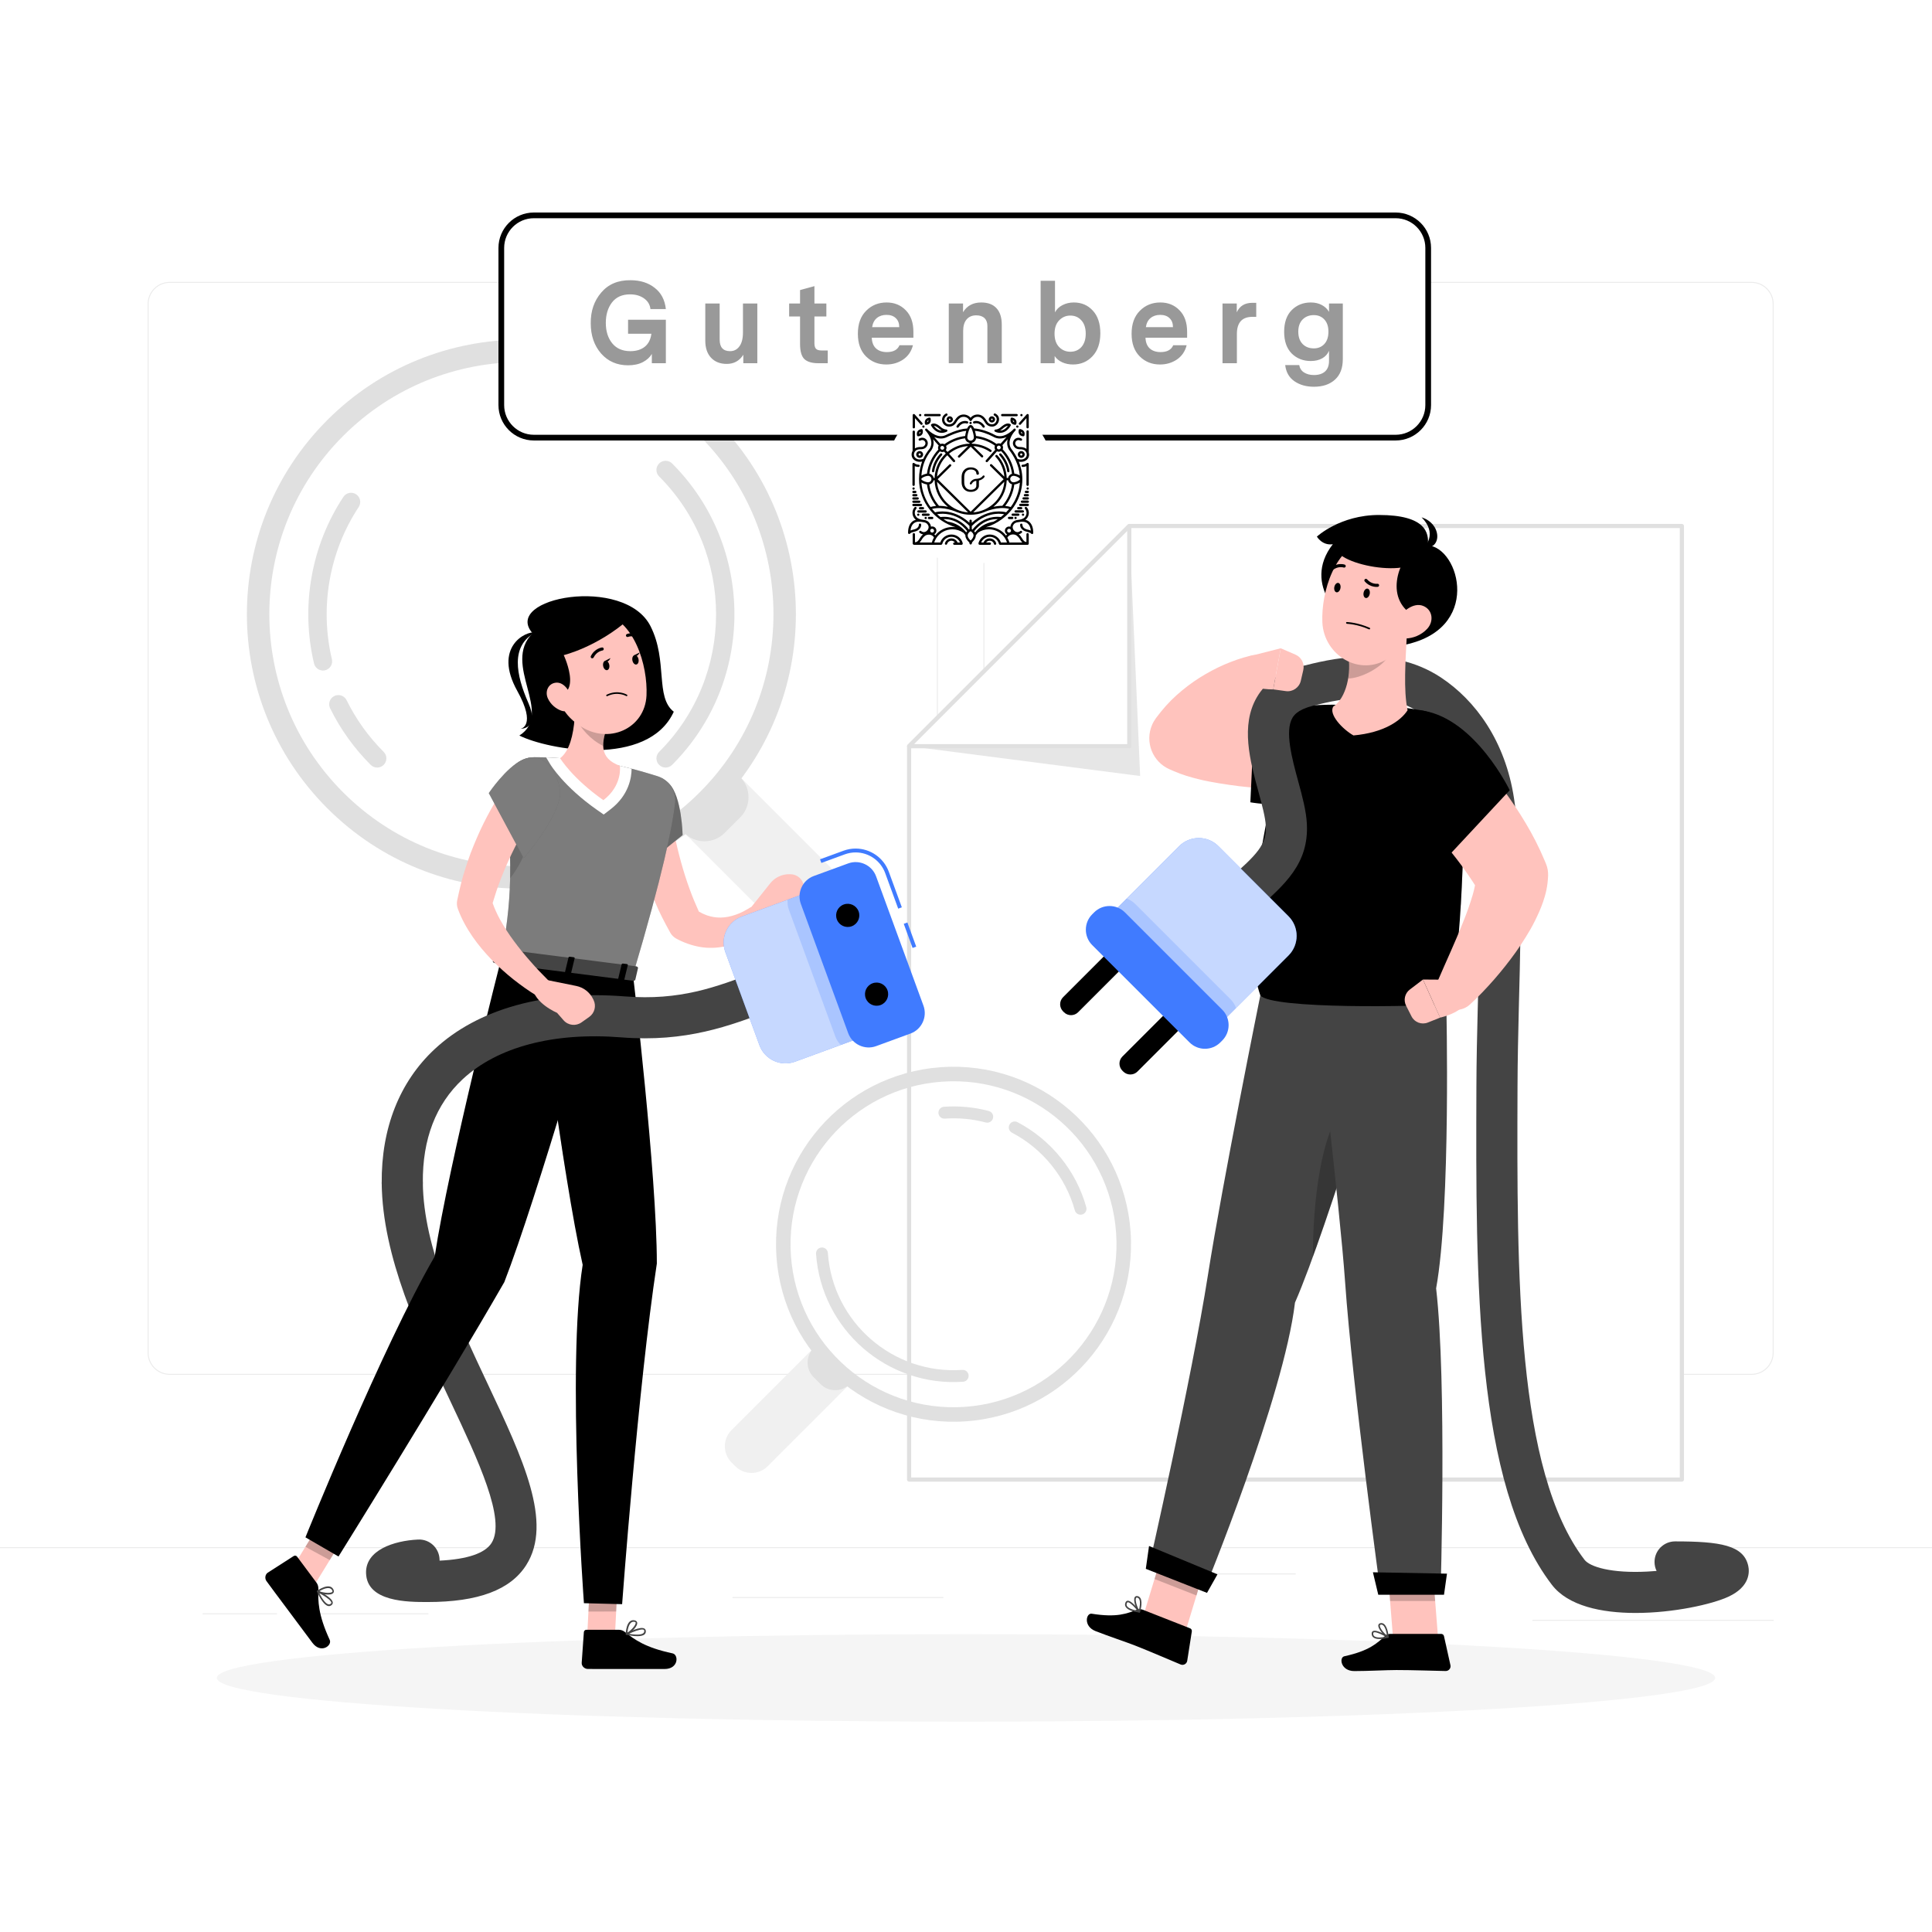
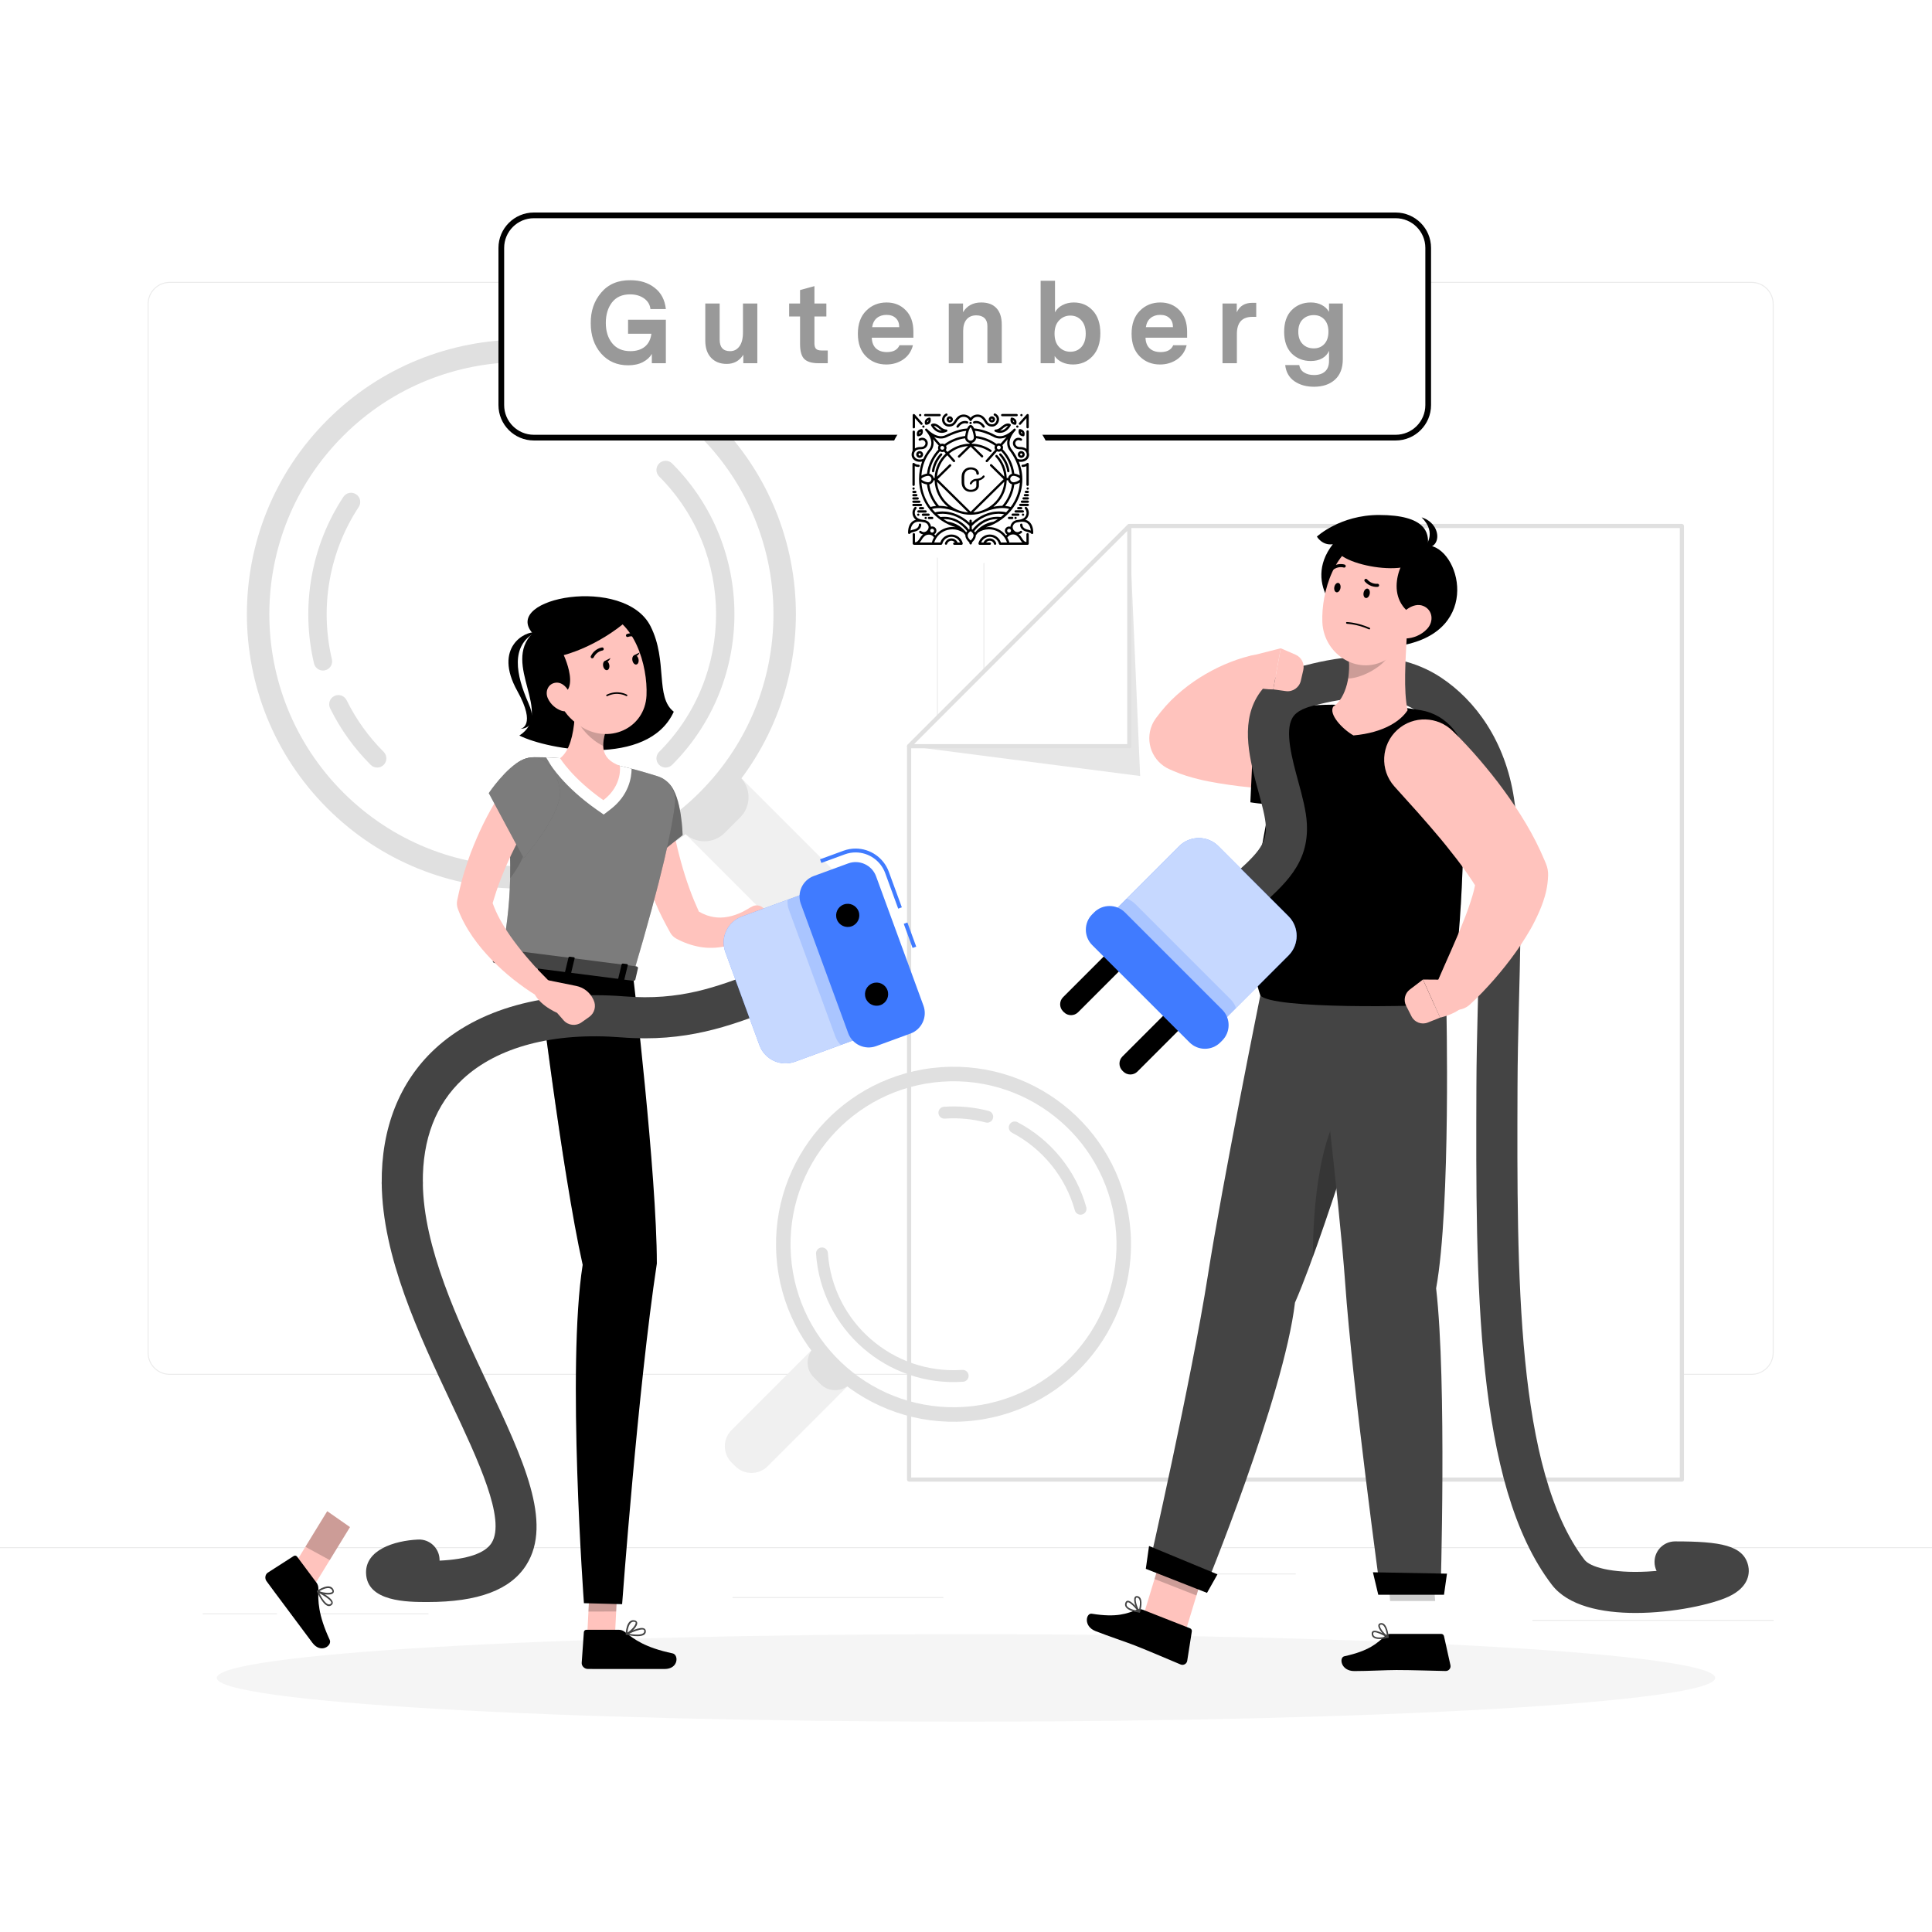
<svg xmlns="http://www.w3.org/2000/svg" width="500" height="500" viewBox="0 0 500 500" fill="none">
  <path d="M500 400.398H0V400.648H500V400.398Z" fill="#EBEBEB" />
  <path d="M237.014 355.8H43.915C40.768 355.8 38.207 353.239 38.207 350.092V78.66C38.207 75.513 40.768 72.952 43.915 72.952H237.014C240.16 72.952 242.721 75.513 242.721 78.66V350.092C242.721 353.239 240.16 355.8 237.014 355.8ZM43.915 73.203C40.905 73.203 38.457 75.651 38.457 78.661V350.093C38.457 353.103 40.905 355.551 43.915 355.551H237.014C240.023 355.551 242.471 353.103 242.471 350.093V78.66C242.471 75.651 240.023 73.202 237.014 73.202L43.915 73.203Z" fill="#EBEBEB" />
  <path d="M453.311 355.8H260.213C257.066 355.8 254.506 353.239 254.506 350.092V78.66C254.506 75.513 257.067 72.952 260.213 72.952H453.311C456.459 72.952 459.019 75.513 459.019 78.66V350.092C459.02 353.239 456.459 355.8 453.311 355.8ZM260.213 73.203C257.204 73.203 254.756 75.651 254.756 78.661V350.093C254.756 353.103 257.204 355.551 260.213 355.551H453.311C456.321 355.551 458.769 353.103 458.769 350.093V78.66C458.769 75.651 456.321 73.202 453.311 73.202L260.213 73.203Z" fill="#EBEBEB" />
  <path d="M449.9 409.922H418.332V410.172H449.9V409.922Z" fill="#EBEBEB" />
  <path d="M335.334 407.208H301.926V407.458H335.334V407.208Z" fill="#EBEBEB" />
  <path d="M459.019 419.208H396.586V419.458H459.019V419.208Z" fill="#EBEBEB" />
  <path d="M71.694 417.528H52.459V417.778H71.694V417.528Z" fill="#EBEBEB" />
  <path d="M110.89 417.528H80.598V417.778H110.89V417.528Z" fill="#EBEBEB" />
  <path d="M244.134 413.306H189.578V413.556H244.134V413.306Z" fill="#EBEBEB" />
  <path d="M292.263 136.13L235.277 193.117V382.913H435.266V136.13H292.263Z" fill="white" />
  <path d="M435.268 383.451H235.278C234.981 383.451 234.74 383.21 234.74 382.913V193.116C234.74 192.973 234.797 192.837 234.897 192.735L291.883 135.749C291.985 135.648 292.121 135.592 292.264 135.592H435.268C435.565 135.592 435.806 135.833 435.806 136.13V382.913C435.806 383.21 435.564 383.451 435.268 383.451ZM235.815 382.375H434.729V136.668H292.486L235.815 193.339V382.375Z" fill="#E0E0E0" />
  <path d="M235.277 193.117L295.068 200.83L292.263 136.13L235.277 193.117Z" fill="#E6E6E6" />
  <path d="M235.277 193.117H292.263V136.13L235.277 193.117Z" fill="white" />
  <path d="M292.264 193.654H235.278C235.06 193.654 234.864 193.523 234.781 193.322C234.698 193.121 234.744 192.889 234.897 192.735L291.883 135.749C292.037 135.596 292.269 135.548 292.47 135.633C292.671 135.716 292.802 135.912 292.802 136.13V193.116C292.802 193.413 292.56 193.654 292.264 193.654ZM236.576 192.578H291.725V137.429L236.576 192.578Z" fill="#E0E0E0" />
  <path d="M223.029 247.036C219.036 251.029 212.562 251.029 208.569 247.036L175.756 214.223L190.216 199.763L223.029 232.576C227.022 236.569 227.022 243.043 223.029 247.036Z" fill="#F0F0F0" />
  <path d="M191.553 211.551L187.544 215.56C184.658 218.446 179.979 218.446 177.093 215.56L175.756 214.223L190.216 199.763L191.553 201.1C194.438 203.986 194.438 208.665 191.553 211.551Z" fill="#E0E0E0" />
  <path d="M84.704 108.713C56.958 136.459 56.958 181.434 84.704 209.179C112.445 236.92 157.425 236.924 185.17 209.179C212.911 181.438 212.911 136.454 185.17 108.713C157.425 80.967 112.445 80.972 84.704 108.713ZM181.065 205.073C155.591 230.547 114.284 230.547 88.81 205.073C63.336 179.599 63.336 138.292 88.81 112.818C114.284 87.344 155.591 87.344 181.065 112.818C206.539 138.293 206.539 179.599 181.065 205.073Z" fill="#E0E0E0" />
  <path d="M172.26 198.645C171.652 198.645 171.043 198.413 170.579 197.949C169.651 197.021 169.65 195.516 170.579 194.588C190.231 174.935 190.231 142.957 170.579 123.304C169.65 122.375 169.651 120.87 170.579 119.943C171.507 119.015 173.013 119.015 173.94 119.943C195.446 141.45 195.446 176.443 173.94 197.95C173.476 198.413 172.868 198.645 172.26 198.645Z" fill="#E0E0E0" />
  <path d="M83.579 173.533C82.502 173.533 81.527 172.797 81.268 171.704C77.769 156.922 80.539 141.209 88.869 128.594C89.592 127.496 91.066 127.195 92.162 127.92C93.258 128.643 93.559 130.117 92.836 131.213C85.227 142.738 82.696 157.098 85.894 170.609C86.197 171.886 85.407 173.168 84.129 173.469C83.944 173.513 83.76 173.533 83.579 173.533Z" fill="#E0E0E0" />
  <path d="M97.615 198.645C97.007 198.645 96.398 198.413 95.934 197.949C91.632 193.646 88.1 188.721 85.437 183.312C84.857 182.134 85.341 180.71 86.519 180.13C87.693 179.545 89.121 180.034 89.701 181.212C92.135 186.153 95.363 190.653 99.296 194.587C100.225 195.516 100.224 197.021 99.296 197.948C98.832 198.413 98.224 198.645 97.615 198.645Z" fill="#E0E0E0" />
  <path d="M190.304 379.465L189.32 378.481C187.01 376.171 187.01 372.425 189.32 370.114L211.029 348.405L220.379 357.755L198.67 379.464C196.36 381.775 192.614 381.775 190.304 379.465Z" fill="#F0F0F0" />
  <path d="M212.339 358.202L210.583 356.446C208.486 354.349 208.486 350.949 210.583 348.852L211.029 348.406L220.379 357.756L219.933 358.202C217.836 360.299 214.436 360.299 212.339 358.202Z" fill="#E0E0E0" />
  <path d="M292.596 318.822C290.834 293.511 268.891 274.426 243.581 276.188C218.275 277.95 199.185 299.893 200.947 325.204C202.709 350.51 224.656 369.6 249.962 367.838C275.272 366.075 294.358 344.128 292.596 318.822ZM204.692 324.943C203.074 301.704 220.603 281.552 243.841 279.934C267.08 278.316 287.232 295.844 288.85 319.083C290.468 342.322 272.939 362.474 249.701 364.092C226.462 365.71 206.31 348.181 204.692 324.943Z" fill="#E0E0E0" />
  <path d="M223.376 348.91C216.485 342.916 211.875 334.299 211.191 324.49C211.133 323.643 211.771 322.91 212.618 322.85C213.464 322.791 214.198 323.429 214.258 324.277C215.506 342.205 231.11 355.775 249.036 354.527C249.882 354.468 250.617 355.108 250.676 355.954C250.734 356.801 250.096 357.535 249.249 357.594C239.441 358.276 230.268 354.905 223.376 348.91Z" fill="#E0E0E0" />
  <path d="M278.64 313.988C278.421 313.797 278.253 313.542 278.169 313.241C275.776 304.637 269.843 297.31 261.896 293.137C261.141 292.743 260.855 291.813 261.249 291.063C261.643 290.311 262.573 290.022 263.323 290.416C272.022 294.985 278.511 303.003 281.129 312.418C281.357 313.236 280.878 314.083 280.061 314.31C279.545 314.453 279.015 314.315 278.64 313.988Z" fill="#E0E0E0" />
  <path d="M243.392 289.125C243.095 288.867 242.897 288.495 242.867 288.072C242.809 287.225 243.447 286.491 244.294 286.432C248.219 286.159 252.12 286.526 255.89 287.523C256.713 287.743 257.2 288.582 256.983 289.402C256.766 290.223 255.925 290.712 255.104 290.495C251.661 289.584 248.097 289.25 244.508 289.5C244.084 289.529 243.688 289.384 243.392 289.125Z" fill="#E0E0E0" />
  <path d="M250 445.561C357.082 445.561 443.889 440.492 443.889 434.238C443.889 427.985 357.082 422.915 250 422.915C142.918 422.915 56.111 427.985 56.111 434.238C56.111 440.492 142.918 445.561 250 445.561Z" fill="#F5F5F5" />
  <path d="M137.823 163.884C129.762 171.987 143.466 184.581 134.412 190.356C141.797 194.07 167.701 198.779 174.374 184.194C169.485 180.395 172.88 171.047 168.366 162.083C161.665 148.778 129.762 154.667 137.823 163.884Z" fill="black" />
  <path d="M138.553 163.67C136.04 163.248 127.565 167.472 133.869 178.803C138.962 187.956 134.721 188.611 134.721 188.611C134.721 188.611 139.75 188.752 136.749 181.942C133.544 174.67 132.049 167.126 138.553 163.67Z" fill="black" />
  <path d="M197.985 235.614C197.36 234.42 195.886 233.958 194.691 234.582L194.096 234.893C193.91 234.99 193.547 235.232 193.255 235.394C192.95 235.58 192.634 235.755 192.313 235.917C191.674 236.246 191.011 236.512 190.359 236.743C189.051 237.203 187.749 237.446 186.513 237.466C185.274 237.496 184.101 237.271 182.963 236.896C182.25 236.645 181.553 236.31 180.867 235.919C180.01 234.017 179.192 232.098 178.487 230.121C177.637 227.807 176.891 225.445 176.234 223.055C175.578 220.666 174.994 218.251 174.511 215.821C174.261 214.608 174.039 213.391 173.841 212.177L173.574 210.366C173.483 209.784 173.403 209.132 173.349 208.671L173.326 208.472C173.012 205.819 170.653 203.867 167.967 204.08C165.215 204.299 163.162 206.706 163.381 209.458C163.448 210.303 163.513 210.953 163.6 211.67C163.68 212.374 163.794 213.06 163.894 213.751C164.115 215.125 164.361 216.488 164.638 217.844C165.202 220.552 165.894 223.228 166.738 225.864C167.134 227.188 167.615 228.49 168.066 229.798C168.582 231.088 169.053 232.389 169.627 233.658C170.686 236.225 171.993 238.701 173.341 241.144L173.463 241.367C173.809 241.997 174.334 242.539 175.013 242.909C176.847 243.908 178.903 244.66 181.065 245.052C183.232 245.441 185.503 245.374 187.62 244.909C189.738 244.417 191.687 243.544 193.373 242.409C194.219 241.844 194.99 241.199 195.716 240.522C196.078 240.182 196.427 239.831 196.763 239.461C197.111 239.068 197.376 238.737 197.77 238.216C198.319 237.488 198.436 236.477 197.985 235.614Z" fill="#FFC3BD" />
-   <path d="M204.649 226.253L204.361 226.246C202.414 226.199 200.558 227.067 199.345 228.589L194.516 234.649L194.475 238.791C198.351 240.331 203.275 236.176 203.275 236.176L205.764 235.553C207.499 235.119 208.623 233.443 208.367 231.673L208.015 229.237C207.771 227.555 206.349 226.294 204.649 226.253Z" fill="#FFC3BD" />
  <path d="M173.227 202.879C176.457 206.197 176.663 216.111 176.663 216.111L163.735 226.506C163.735 226.506 158.434 211.814 161.366 206.623C163.856 202.216 169.113 198.652 173.227 202.879Z" fill="#444444" />
  <g opacity="0.2">
    <path d="M173.227 202.879C176.457 206.197 176.663 216.111 176.663 216.111L163.735 226.506C163.735 226.506 158.434 211.814 161.366 206.623C163.856 202.216 169.113 198.652 173.227 202.879Z" fill="white" />
  </g>
  <path d="M151.854 425.665L158.99 426.453L159.968 407.05L152.832 406.262L151.854 425.665Z" fill="#FFC3BD" />
  <path d="M160.163 421.786H151.771C151.406 421.786 151.128 422.04 151.103 422.396L150.544 430.332C150.486 431.155 151.247 431.912 152.092 431.92C155.633 431.952 155.667 431.936 160.078 431.936C162.792 431.936 168.239 431.936 171.986 431.936C175.651 431.936 175.66 428.231 174.075 427.895C166.968 426.39 164.197 424.315 161.694 422.335C161.245 421.978 160.697 421.786 160.163 421.786Z" fill="black" />
  <path opacity="0.2" d="M159.965 407.055L159.462 417.056L152.283 417.065L152.826 406.267L159.965 407.055Z" fill="black" />
  <path d="M163.821 252.268C163.821 252.268 169.991 304 169.991 327C165.122 359 161.005 415.158 161.005 415.158L151.12 414.904C151.12 414.904 146.63 353.737 150.795 327.334C145.462 303.667 138.881 249.07 138.881 249.07L163.821 252.268Z" fill="black" />
  <path opacity="0.2" d="M144.775 266.67C143.525 267.22 142.395 267.82 141.355 268.45C142.715 278.66 144.505 291.51 146.405 303.37C149.645 293.61 147.895 272.15 144.775 266.67Z" fill="black" />
  <path d="M74.533 407.657L80.419 411.768L90.577 395.207L84.691 391.096L74.533 407.657Z" fill="#FFC3BD" />
  <path d="M81.912 409.599L76.895 402.871C76.677 402.578 76.308 402.507 76.007 402.7L69.311 406.996C68.617 407.441 68.464 408.504 68.964 409.186C71.055 412.044 71.088 412.062 73.725 415.598C75.347 417.773 78.603 422.14 80.843 425.144C83.034 428.082 86.01 425.874 85.331 424.403C82.289 417.806 82.296 414.344 82.387 411.154C82.405 410.581 82.231 410.027 81.912 409.599Z" fill="black" />
  <path opacity="0.2" d="M90.573 395.211L85.338 403.748L79.033 400.315L84.685 391.098L90.573 395.211Z" fill="black" />
  <path d="M110.664 414.603C105.552 414.603 94.912 414.603 94.733 407.082C94.591 401.18 101.893 398.734 108.188 398.434C111.129 398.282 113.615 400.56 113.756 403.495C113.762 403.629 113.764 403.762 113.76 403.893C120.898 403.554 125.52 401.995 127.208 399.332C131.02 393.324 123.724 377.84 116.668 362.866C108.373 345.261 98.972 325.307 98.787 306.201C98.758 303.262 101.118 300.857 104.057 300.829C104.074 300.829 104.091 300.829 104.109 300.829C107.023 300.829 109.4 303.178 109.428 306.098C109.589 322.877 118.464 341.713 126.294 358.331C135.332 377.515 143.139 394.082 136.194 405.031C132.109 411.473 123.758 414.603 110.664 414.603Z" fill="#444444" />
-   <path d="M155.91 251.253C155.91 251.253 138.852 310.37 130.517 331.807C114.383 359.868 87.603 402.82 87.603 402.82L79.049 397.859C79.049 397.859 99.055 348.26 112.505 325.16C116.111 301.169 129.762 247.898 129.762 247.898L155.91 251.253Z" fill="black" />
  <path d="M83.447 414.427C83.911 415.049 84.424 415.536 84.936 415.64C85.286 415.711 85.609 415.601 85.895 415.314C86.108 415.1 86.132 414.861 86.115 414.697C85.989 413.498 82.894 411.942 82.275 411.642C82.204 411.608 82.121 411.633 82.069 411.706C82.017 411.779 82.007 411.882 82.044 411.963C82.369 412.669 82.869 413.652 83.447 414.427ZM85.578 414.389C85.681 414.527 85.744 414.655 85.756 414.769C85.762 414.824 85.756 414.891 85.672 414.975C85.47 415.177 85.254 415.252 85.009 415.202C84.355 415.07 83.487 414.003 82.639 412.311C83.74 412.892 85.097 413.744 85.578 414.389Z" fill="#444444" />
  <path d="M82.066 412C82.081 412.021 82.1 412.037 82.121 412.05C83.113 412.605 85.721 413.041 86.287 412.217C86.411 412.037 86.503 411.725 86.237 411.264C85.205 409.485 82.241 411.567 82.115 411.657C82.056 411.699 82.019 411.777 82.02 411.86C82.022 411.914 82.038 411.963 82.066 412ZM85.864 411.415C85.891 411.451 85.915 411.489 85.939 411.529C86.047 411.717 86.073 411.855 86.014 411.94C85.686 412.418 83.76 412.254 82.64 411.812C83.392 411.357 85.146 410.453 85.864 411.415Z" fill="#444444" />
  <path d="M164.951 423.441C165.726 423.441 166.424 423.321 166.814 422.973C167.08 422.735 167.185 422.411 167.126 422.009C167.082 421.711 166.904 421.548 166.763 421.464C165.726 420.849 162.629 422.399 162.018 422.717C161.948 422.753 161.919 422.835 161.946 422.92C161.973 423.005 162.05 423.075 162.137 423.093C162.897 423.255 163.985 423.441 164.951 423.441ZM166.195 421.711C166.367 421.711 166.507 421.737 166.606 421.796C166.653 421.824 166.704 421.869 166.721 421.987C166.763 422.27 166.693 422.488 166.507 422.654C166.01 423.099 164.636 423.158 162.772 422.826C163.896 422.289 165.39 421.711 166.195 421.711Z" fill="#444444" />
  <path d="M162.181 423.098C162.207 423.098 162.231 423.093 162.254 423.083C163.292 422.62 165.2 420.789 164.879 419.843C164.809 419.636 164.614 419.376 164.085 419.314C162.041 419.078 161.94 422.699 161.936 422.853C161.934 422.926 161.975 423.002 162.042 423.05C162.085 423.082 162.134 423.098 162.181 423.098ZM163.982 419.704C164.026 419.704 164.072 419.707 164.119 419.712C164.334 419.737 164.46 419.799 164.493 419.897C164.679 420.446 163.397 421.892 162.373 422.526C162.458 421.651 162.781 419.704 163.982 419.704Z" fill="#444444" />
  <path d="M129.762 247.899C136.338 248.742 150.309 250.528 163.819 252.262C171.506 226.399 174.028 213.913 174.714 207.895C175.07 204.774 173.186 201.832 170.19 200.888C168.154 200.246 165.615 199.489 163.054 198.835C162.178 198.61 161.293 198.397 160.422 198.204C155.435 197.097 150.719 196.673 144.958 196.214C144.19 196.15 143.426 196.107 142.662 196.065C141.153 195.993 139.678 195.965 138.302 195.965C133.982 195.964 130.599 199.659 130.975 203.962C131.239 206.984 131.452 209.75 131.612 212.309C131.994 218.291 132.109 223.113 132.023 227.317C131.846 235.139 130.967 240.829 129.762 247.899Z" fill="#444444" />
  <g opacity="0.3">
    <path d="M129.762 247.899C136.338 248.742 150.309 250.528 163.819 252.262C171.506 226.399 174.028 213.913 174.714 207.895C175.07 204.774 173.186 201.832 170.19 200.888C168.154 200.246 165.615 199.489 163.054 198.835C162.178 198.61 161.293 198.397 160.422 198.204C155.435 197.097 150.719 196.673 144.958 196.214C144.19 196.15 143.426 196.107 142.662 196.065C141.153 195.993 139.678 195.965 138.302 195.965C133.982 195.964 130.599 199.659 130.975 203.962C131.239 206.984 131.452 209.75 131.612 212.309C131.994 218.291 132.109 223.113 132.023 227.317C131.846 235.139 130.967 240.829 129.762 247.899Z" fill="white" />
  </g>
-   <path opacity="0.3" d="M132.023 227.318C136.525 221.5 138.147 214.844 136.692 211.167L131.613 212.31C131.994 218.292 132.11 223.114 132.023 227.318Z" fill="#444444" />
+   <path opacity="0.3" d="M132.023 227.318C136.525 221.5 138.147 214.844 136.692 211.167L131.613 212.31C131.994 218.292 132.11 223.114 132.023 227.318" fill="#444444" />
  <path d="M163.054 198.84C162.174 198.61 161.294 198.4 160.424 198.2C155.434 197.1 150.714 196.67 144.954 196.21C144.184 196.15 143.424 196.11 142.664 196.07C142.214 196.05 141.774 196.03 141.334 196.01L142.384 197.76C142.524 198 145.924 203.56 154.424 209.54L156.234 210.8L157.974 209.47C162.824 205.76 163.454 201.11 163.454 198.94C163.324 198.91 163.184 198.87 163.054 198.84Z" fill="white" />
  <path d="M148.706 185.921C148.388 190.13 147.397 194.419 144.953 196.217C144.953 196.217 148.07 201.407 156.154 207.083C161.214 203.212 160.419 198.201 160.419 198.201C155.04 196.164 155.405 192.471 157.69 186.523L153.491 184.262C151.86 182.463 148.888 183.501 148.706 185.921Z" fill="#FFC3BD" />
  <path opacity="0.2" d="M153.486 184.258C151.95 182.561 149.209 183.393 148.762 185.538C150.482 188.693 152.69 191.341 156.107 193.053C156.061 191.271 156.691 189.105 157.684 186.519L153.486 184.258Z" fill="black" />
  <path d="M142.174 172.721C144.261 180.848 144.971 184.333 149.937 187.756C157.407 192.904 166.933 188.563 167.316 179.976C167.661 172.247 164.19 160.254 155.51 158.53C146.957 156.83 140.086 164.594 142.174 172.721Z" fill="#FFC3BD" />
  <path d="M162.859 160.167C154.526 167.5 145.895 169.542 145.895 169.542C145.895 169.542 152.098 182.75 140.479 179.417C137.11 168.167 140.527 162.334 143.443 159.584C152.692 156.583 159.192 155.583 162.859 160.167Z" fill="black" />
  <path d="M141.78 180.73C142.496 182.315 143.877 183.423 145.222 183.906C147.245 184.634 148.413 182.862 147.981 180.87C147.592 179.078 146.071 176.539 143.977 176.669C141.915 176.799 140.962 178.917 141.78 180.73Z" fill="#FFC3BD" />
  <path d="M129.508 245.836L127.581 248.688C127.432 248.909 127.681 249.186 128.074 249.237L163.793 253.817C164.1 253.856 164.374 253.739 164.418 253.548L165.116 250.539C165.164 250.33 164.921 250.118 164.585 250.075L130.095 245.652C129.842 245.619 129.604 245.693 129.508 245.836Z" fill="#444444" />
  <path d="M133.645 250.286L132.721 250.167C132.537 250.143 132.409 250.031 132.437 249.916L133.378 246.011C133.405 245.897 133.578 245.823 133.762 245.846L134.686 245.964C134.87 245.988 134.998 246.1 134.97 246.215L134.029 250.121C134.002 250.236 133.829 250.31 133.645 250.286Z" fill="black" />
  <path d="M161.155 253.814L160.231 253.696C160.047 253.672 159.919 253.56 159.947 253.445L160.888 249.54C160.915 249.426 161.089 249.351 161.273 249.375L162.197 249.493C162.381 249.517 162.509 249.629 162.481 249.744L161.54 253.649C161.513 253.763 161.339 253.838 161.155 253.814Z" fill="black" />
  <path d="M147.401 252.05L146.477 251.932C146.293 251.909 146.165 251.796 146.193 251.681L147.134 247.775C147.161 247.661 147.335 247.586 147.519 247.61L148.443 247.728C148.627 247.752 148.755 247.864 148.727 247.979L147.786 251.884C147.758 252 147.585 252.074 147.401 252.05Z" fill="black" />
  <path d="M156.096 172.373C156.225 173.043 156.684 173.517 157.122 173.433C157.56 173.349 157.81 172.738 157.681 172.068C157.552 171.398 157.093 170.924 156.655 171.008C156.218 171.092 155.967 171.703 156.096 172.373Z" fill="black" />
  <path d="M163.665 170.917C163.794 171.587 164.253 172.061 164.691 171.977C165.129 171.893 165.379 171.282 165.25 170.612C165.121 169.942 164.662 169.468 164.224 169.552C163.786 169.636 163.536 170.247 163.665 170.917Z" fill="black" />
  <path d="M164.039 169.626L165.558 168.853C165.558 168.853 164.974 170.268 164.039 169.626Z" fill="black" />
  <path d="M161.664 172.42C161.664 172.42 163.355 175.084 164.874 176.235C164.149 177.23 162.573 177.142 162.573 177.142L161.664 172.42Z" fill="#FFC3BD" />
  <path d="M156.938 179.842C156.887 179.901 156.872 179.987 156.908 180.061C156.956 180.161 157.076 180.202 157.175 180.154C159.862 178.854 162.038 180.124 162.06 180.137C162.155 180.194 162.28 180.16 162.335 180.068C162.392 179.973 162.361 179.851 162.267 179.793C162.171 179.735 159.89 178.395 157.001 179.793C156.977 179.806 156.956 179.823 156.938 179.842Z" fill="black" />
  <path d="M153.494 170.31C153.55 170.272 153.598 170.22 153.63 170.154C154.419 168.552 155.882 168.358 155.897 168.356C156.115 168.33 156.273 168.13 156.247 167.911C156.221 167.692 156.021 167.535 155.801 167.561C155.723 167.57 153.891 167.812 152.911 169.8C152.813 169.998 152.895 170.239 153.093 170.336C153.227 170.402 153.379 170.387 153.494 170.31Z" fill="black" />
  <path d="M165.912 165.244C165.929 165.227 165.946 165.208 165.96 165.186C166.085 165.004 166.039 164.754 165.857 164.629C164.031 163.373 162.314 164.058 162.242 164.088C162.037 164.172 161.94 164.406 162.024 164.611C162.108 164.815 162.341 164.912 162.545 164.829C162.609 164.803 163.95 164.29 165.403 165.289C165.564 165.4 165.778 165.377 165.912 165.244Z" fill="black" />
  <path d="M156.469 171.082L157.988 170.309C157.988 170.309 157.405 171.724 156.469 171.082Z" fill="black" />
  <path d="M104.107 311.47C101.193 311.47 98.816 309.121 98.788 306.202C98.651 291.996 103.383 280.007 112.471 271.529C123.659 261.091 141.116 256.244 161.634 257.864C176.024 259.006 185.252 255.496 195.935 251.433C197.691 250.766 199.466 250.091 201.286 249.428C204.043 248.419 207.1 249.846 208.105 252.607C209.11 255.368 207.687 258.421 204.926 259.426C203.155 260.071 201.427 260.729 199.717 261.378C188.831 265.519 177.576 269.793 160.794 268.471C143.287 267.08 128.707 270.933 119.729 279.309C112.786 285.787 109.32 294.8 109.429 306.098C109.457 309.036 107.098 311.442 104.161 311.47C104.143 311.47 104.125 311.47 104.107 311.47Z" fill="#444444" />
  <path d="M205.739 274.774L227.154 266.93L213.388 229.349L191.973 237.193C188.272 238.549 186.353 242.686 187.708 246.387L196.544 270.509C197.9 274.211 202.037 276.13 205.739 274.774Z" fill="#407BFF" />
  <path opacity="0.7" d="M205.739 274.774L227.154 266.93L213.388 229.349L191.973 237.193C188.272 238.549 186.353 242.686 187.708 246.387L196.544 270.509C197.9 274.211 202.037 276.13 205.739 274.774Z" fill="white" />
  <path opacity="0.2" d="M203.837 232.844L213.389 229.345L227.156 266.931L217.605 270.43C216.978 269.832 216.492 269.093 216.177 268.233L204.166 235.443C203.851 234.583 203.744 233.705 203.837 232.844Z" fill="#407BFF" />
  <path d="M234.828 238.738L233.889 239.082L236.178 245.332L237.117 244.988L234.828 238.738Z" fill="#407BFF" />
  <path d="M232.455 235.158L229.077 225.936C227.91 222.748 224.838 220.606 221.433 220.606C220.484 220.606 219.548 220.772 218.653 221.1L212.569 223.329L212.225 222.39L218.309 220.161C219.316 219.793 220.367 219.606 221.433 219.606C225.255 219.606 228.704 222.011 230.016 225.592L233.394 234.814L232.455 235.158Z" fill="#407BFF" />
  <path d="M226.734 270.74L235.642 267.477C238.547 266.413 240.053 263.166 238.989 260.261L226.731 226.796C225.667 223.891 222.42 222.385 219.515 223.449L210.607 226.712C207.702 227.776 206.196 231.023 207.26 233.928L219.518 267.393C220.581 270.298 223.829 271.804 226.734 270.74Z" fill="#407BFF" />
  <path d="M222.207 235.868C222.777 237.424 221.978 239.147 220.422 239.717C218.866 240.287 217.143 239.488 216.573 237.932C216.003 236.376 216.802 234.653 218.358 234.083C219.914 233.514 221.637 234.313 222.207 235.868Z" fill="black" />
  <path d="M229.673 256.257C230.243 257.813 229.444 259.536 227.888 260.106C226.332 260.676 224.609 259.877 224.039 258.321C223.469 256.765 224.268 255.042 225.824 254.472C227.38 253.902 229.103 254.701 229.673 256.257Z" fill="black" />
  <path d="M142.035 253.848L141.949 253.763C140.386 252.203 138.736 250.503 137.252 248.78C135.737 247.064 134.298 245.303 132.974 243.502C131.639 241.709 130.45 239.853 129.416 237.991C128.641 236.574 127.993 235.137 127.494 233.719C128.091 231.727 128.727 229.748 129.487 227.799C130.36 225.493 131.344 223.22 132.412 220.984C133.481 218.749 134.621 216.542 135.848 214.389C136.454 213.308 137.082 212.244 137.728 211.197L138.712 209.654C139.025 209.155 139.392 208.609 139.652 208.226L139.764 208.061C141.265 205.85 140.761 202.83 138.591 201.232C136.369 199.595 133.24 200.069 131.603 202.292C131.101 202.975 130.724 203.509 130.319 204.107C129.919 204.691 129.555 205.284 129.179 205.873C128.446 207.056 127.739 208.247 127.06 209.453C125.713 211.869 124.482 214.345 123.394 216.889C122.828 218.149 122.338 219.448 121.822 220.731C121.366 222.044 120.871 223.336 120.473 224.671C119.592 227.304 118.958 230.031 118.377 232.76L118.326 232.998C118.177 233.705 118.218 234.46 118.485 235.189C119.464 237.868 120.816 240.248 122.31 242.426C123.807 244.603 125.496 246.56 127.252 248.392C129.031 250.206 130.892 251.893 132.843 253.447C134.826 254.991 136.775 256.426 139.005 257.751C139.961 258.319 141.215 258.193 142.037 257.37C143.009 256.394 143.007 254.818 142.035 253.848Z" fill="#FFC3BD" />
  <path d="M153.62 258.816L153.495 258.556C152.649 256.802 151.031 255.545 149.123 255.159L141.529 253.623L137.824 255.474C138.22 259.626 144.162 262.115 144.162 262.115L145.851 264.047C147.028 265.393 149.032 265.63 150.491 264.596L152.499 263.172C153.884 262.188 154.358 260.347 153.62 258.816Z" fill="#FFC3BD" />
  <path d="M135.192 196.651C130.984 198.583 126.496 205.256 126.496 205.256L135.535 222.111C135.535 222.111 145.773 210.315 144.907 204.416C144.173 199.408 140.553 194.191 135.192 196.651Z" fill="#444444" />
  <g opacity="0.3">
    <path d="M135.192 196.651C130.984 198.583 126.496 205.256 126.496 205.256L135.535 222.111C135.535 222.111 145.773 210.315 144.907 204.416C144.173 199.408 140.553 194.191 135.192 196.651Z" fill="white" />
  </g>
  <path d="M423.291 417.432C414.48 417.433 405.818 415.618 401.623 410.14C381.736 384.173 381.917 331.838 382.091 281.226C382.185 253.983 384.338 228.25 381.313 208.258C379.529 196.472 373.352 188.376 367.027 184.197C357.711 178.042 344.904 181.347 339.434 182.76C336.59 183.496 333.689 181.785 332.953 178.939C332.219 176.094 333.93 173.193 336.774 172.457C343.613 170.69 359.631 166.556 372.893 175.319C381.836 181.228 389.578 191.774 391.832 206.665C394.981 227.466 392.826 253.597 392.731 281.262C392.563 330.091 392.389 380.582 410.07 403.67C411.496 405.532 417.085 407.198 426.319 406.723C427.135 406.682 427.939 406.625 428.725 406.557C428.383 405.854 428.191 405.065 428.191 404.231C428.191 401.293 430.573 398.911 433.511 398.911C445.137 398.911 451.257 399.889 452.44 405.23C452.779 406.759 452.959 410.599 447.336 413.217C443.14 415.172 433.122 417.432 423.291 417.432Z" fill="#444444" />
  <path d="M306.871 422.017L296.018 417.753L301.743 398.94L312.595 403.204L306.871 422.017Z" fill="#FFC3BD" />
  <path d="M295.763 416.599L307.986 421.402C308.308 421.528 308.499 421.862 308.445 422.204L307.25 429.819C307.126 430.609 306.285 431.072 305.546 430.767C302.477 429.5 297.675 427.404 293.782 425.874C291.387 424.933 286.837 423.432 283.53 422.133C280.296 420.862 281.076 417.394 282.546 417.63C289.138 418.687 291.663 417.565 294.293 416.582C294.768 416.404 295.292 416.414 295.763 416.599Z" fill="black" />
  <path opacity="0.2" d="M312.597 403.211L301.741 398.944L298.795 408.644L309.652 412.91L312.597 403.211Z" fill="black" />
  <path d="M326.171 257.606C326.171 257.606 316.354 306.149 312.595 330.086C308.381 356.918 297.227 405.926 297.227 405.926L311.657 411.596C311.657 411.596 332.265 361.422 335.138 337.116C343.785 317.374 360.988 259.248 360.988 259.248L326.171 257.606Z" fill="#444444" />
  <path d="M296.535 406.013L312.371 412.236L315.078 407.44L297.37 400.1L296.535 406.013Z" fill="black" />
  <path d="M292.655 416.806C292.056 416.57 291.535 416.248 291.296 415.808C291.107 415.46 291.108 415.078 291.297 414.67C291.439 414.367 291.662 414.284 291.824 414.268C292.876 414.162 294.799 416.723 295.015 417.015C295.063 417.08 295.068 417.167 295.027 417.237C294.986 417.306 294.907 417.344 294.827 417.333C294.228 417.25 293.383 417.093 292.655 416.806ZM292.125 414.715C292.027 414.677 291.94 414.659 291.864 414.667C291.804 414.673 291.726 414.698 291.66 414.84C291.524 415.129 291.521 415.384 291.647 415.617C291.936 416.148 292.945 416.602 294.388 416.858C293.702 415.995 292.729 414.953 292.125 414.715Z" fill="#444444" />
  <path d="M294.781 417.321C294.75 417.309 294.723 417.29 294.7 417.264C294.059 416.501 293.161 414.155 293.673 413.342C293.766 413.194 293.992 412.966 294.459 413.086C294.76 413.165 294.998 413.35 295.16 413.639C295.781 414.747 295.076 417.094 295.046 417.193C295.024 417.264 294.966 417.317 294.894 417.331C294.856 417.339 294.817 417.335 294.781 417.321ZM294.446 413.503C294.418 413.492 294.39 413.483 294.36 413.475C294.106 413.409 294.041 413.512 294.014 413.556C293.712 414.036 294.203 415.735 294.772 416.669C294.941 415.969 295.211 414.545 294.812 413.834C294.719 413.672 294.6 413.563 294.446 413.503Z" fill="#444444" />
  <path opacity="0.2" d="M347.339 287.029C341.902 293.775 339.753 310.948 339.774 325.27C343.445 315.162 347.648 302.319 351.35 290.658L347.339 287.029Z" fill="black" />
-   <path d="M372.167 423.829H360.507L358.955 404.226H370.615L372.167 423.829Z" fill="#FFC3BD" />
  <path d="M359.848 422.849H372.981C373.327 422.849 373.627 423.089 373.702 423.427L375.374 430.951C375.547 431.731 374.934 432.47 374.135 432.456C370.815 432.399 365.579 432.204 361.397 432.204C358.824 432.204 354.04 432.471 350.487 432.471C347.012 432.471 346.47 428.958 347.924 428.639C354.446 427.212 356.386 425.245 358.474 423.368C358.85 423.031 359.342 422.849 359.848 422.849Z" fill="black" />
  <path opacity="0.2" d="M370.618 404.231H358.953L359.759 414.336H371.424L370.618 404.231Z" fill="black" />
  <path d="M340.291 258.224C340.291 258.224 346.751 312.31 348.11 331.782C350.001 358.877 357.308 412.379 357.308 412.379H372.812C372.812 412.379 374.475 357.739 371.667 333.426C375.53 312.223 374.308 259.847 374.308 259.847L340.291 258.224Z" fill="#444444" />
  <path d="M356.694 412.714H373.709L374.475 407.26L355.309 406.905L356.694 412.714Z" fill="black" />
  <path d="M357.031 424.179C356.387 424.179 355.785 424.07 355.401 423.747C355.098 423.492 354.959 423.136 354.986 422.687C355.007 422.354 355.185 422.195 355.33 422.12C356.27 421.637 358.997 423.317 359.305 423.509C359.374 423.552 359.41 423.631 359.397 423.712C359.384 423.791 359.324 423.855 359.246 423.875C358.658 424.016 357.814 424.179 357.031 424.179ZM355.773 422.426C355.668 422.426 355.58 422.442 355.513 422.477C355.459 422.505 355.396 422.556 355.387 422.712C355.367 423.031 355.456 423.269 355.659 423.44C356.122 423.829 357.227 423.882 358.664 423.593C357.709 423.04 356.422 422.426 355.773 422.426Z" fill="#444444" />
  <path d="M359.197 423.88C359.164 423.88 359.131 423.872 359.101 423.856C358.225 423.38 356.531 421.525 356.71 420.582C356.742 420.411 356.869 420.115 357.348 420.056C357.657 420.019 357.946 420.104 358.202 420.314C359.185 421.118 359.388 423.56 359.396 423.664C359.402 423.738 359.367 423.808 359.305 423.848C359.273 423.87 359.235 423.88 359.197 423.88ZM357.488 420.449C357.458 420.449 357.428 420.451 357.397 420.455C357.137 420.487 357.114 420.606 357.104 420.657C356.998 421.214 358.077 422.616 358.948 423.277C358.849 422.563 358.579 421.14 357.948 420.624C357.805 420.507 357.653 420.449 357.488 420.449Z" fill="#444444" />
  <path d="M345.642 183.628L345.601 183.627L336.258 183.506C333.124 183.485 330.001 183.414 326.916 183.36C325.977 183.341 325.054 183.299 324.126 183.263C324.177 183.207 324.224 183.152 324.275 183.096C324.933 182.398 325.59 181.677 326.274 180.989C326.61 180.633 326.948 180.281 327.289 179.941C327.606 179.598 327.997 179.219 328.214 178.944L329.066 177.87C330.035 176.631 330.429 174.967 329.987 173.331C329.241 170.574 326.402 168.943 323.645 169.688L321.794 170.188C321.217 170.362 320.649 170.545 320.086 170.734C318.967 171.13 317.86 171.554 316.772 172.03C314.596 172.98 312.489 174.118 310.422 175.411C308.374 176.717 306.374 178.225 304.473 179.935C302.561 181.635 300.799 183.647 299.165 185.848C298.79 186.361 298.435 186.958 298.17 187.565C296.234 192 298.259 197.164 302.694 199.099L303.602 199.495C306.101 200.586 308.046 201.106 309.963 201.603C311.86 202.09 313.664 202.405 315.429 202.704C317.195 202.994 318.934 203.247 320.65 203.461C322.368 203.653 324.076 203.823 325.769 203.966C329.158 204.272 332.518 204.416 335.867 204.519C339.239 204.596 342.502 204.616 345.977 204.46C351.442 204.202 355.858 199.725 355.93 194.182C356.003 188.429 351.398 183.702 345.642 183.628Z" fill="#FFC3BD" />
  <path d="M351.081 201.875C343.015 211.082 323.594 207.638 323.594 207.638L324.658 184.714C324.658 184.714 334.465 182.396 344.925 182.373C356.319 182.349 357.542 194.501 351.081 201.875Z" fill="black" />
  <path d="M329.543 194.835C329.058 198.529 328.588 203.512 328.233 210.214C324.022 231.506 322.449 246.599 326.17 257.606C329.107 261.236 367.423 260.535 374.312 259.842C378.286 249.941 378.728 221.523 379.195 197.635C379.328 190.835 374.454 184.966 367.752 183.81C359.123 182.321 350.42 181.954 341.627 182.929C335.341 183.625 330.367 188.563 329.543 194.835Z" fill="black" />
  <path opacity="0.2" d="M366.715 209.366C366.843 216.655 372.12 228.284 378.057 234.179C378.419 228.029 378.653 221.358 378.834 214.633L366.715 209.366Z" fill="black" />
  <path d="M400.09 223.521L399.753 222.715C398.3 219.243 396.656 216.061 394.859 213.053C393.077 210.053 391.164 207.222 389.167 204.488C387.185 201.75 385.071 199.153 382.91 196.609C381.815 195.349 380.725 194.089 379.574 192.875L377.84 191.051L375.967 189.195C372.074 185.352 365.79 185.143 361.67 188.849C357.394 192.696 357.045 199.281 360.892 203.557L361.188 203.886L367.065 210.419C369.048 212.641 370.97 214.905 372.867 217.15C373.788 218.282 374.738 219.412 375.605 220.558C376.529 221.685 377.373 222.825 378.234 223.963C379.471 225.692 380.668 227.406 381.736 229.098C381.599 229.874 381.38 230.744 381.123 231.631C380.46 233.874 379.599 236.334 378.595 238.774C377.626 241.242 376.535 243.738 375.433 246.26C374.344 248.771 373.147 251.352 372.098 253.849L372.004 254.069C371.237 255.901 371.547 258.089 372.976 259.651C374.936 261.793 378.261 261.94 380.403 259.979C382.693 257.883 384.682 255.759 386.674 253.501C388.641 251.246 390.51 248.891 392.298 246.395C393.192 245.149 394.035 243.846 394.875 242.504C395.717 241.166 396.528 239.764 397.269 238.254C398.018 236.74 398.742 235.167 399.372 233.331C399.995 231.483 400.542 229.441 400.649 226.617C400.685 225.599 400.509 224.522 400.09 223.521Z" fill="#FFC3BD" />
-   <path d="M368.432 183.944C381.925 186.245 390.71 204.51 390.71 204.51L374.451 221.949C374.451 221.949 365.077 212.406 359.48 203.57C353.383 193.945 358.768 182.296 368.432 183.944Z" fill="black" />
  <path d="M343.787 155.147C341.535 151.364 340.808 146.124 344.933 140.842C342.205 141.27 340.809 138.877 340.809 138.877C340.809 138.877 346.796 133.271 356.897 133.276C369.005 133.282 369.909 137.946 369.495 141.138C377.771 141.666 383.811 163.205 362.821 167.009C350.815 154.32 343.787 155.147 343.787 155.147Z" fill="black" />
  <path d="M368.726 141.492C368.726 141.492 372.1 138.053 367.906 133.887C369.509 134.379 371.31 135.63 371.847 137.809C372.445 140.233 370.81 142.171 368.726 141.492Z" fill="black" />
  <path d="M364.087 164.341C363.767 170.967 363.173 178.508 364.282 183.805C362.564 186.51 358.166 189.629 350.275 190.33C347.467 188.739 343.771 184.855 345.059 182.853C348.414 180.702 349.832 174.188 348.869 169.323L364.087 164.341Z" fill="#FFC3BD" />
  <path opacity="0.2" d="M360.249 165.591L348.865 169.32C349.249 171.283 349.26 173.499 348.909 175.605C352.309 175.495 357.025 172.929 358.791 170.527C360.271 168.52 360.469 166.863 360.249 165.591Z" fill="black" />
  <path d="M367.416 153.837C365.306 161.969 364.484 166.835 359.504 170.249C352.012 175.384 342.588 169.634 342.226 161.036C341.9 153.297 345.406 141.299 354.1 139.594C362.666 137.915 369.526 145.705 367.416 153.837Z" fill="#FFC3BD" />
  <path d="M365.729 142.202C362.165 144.744 357.732 155.502 366.776 159.817C374.815 152.723 372.721 142.202 365.729 142.202Z" fill="black" />
  <path d="M367.795 143.494C369.318 136.409 351.454 132.753 345.788 141.019C343.873 145.971 366.711 150.402 367.795 143.494Z" fill="black" />
  <path d="M354.459 162.47C354.459 162.47 354.457 162.468 354.455 162.468C351.372 161.1 348.869 161.015 348.575 160.983C348.447 160.98 348.349 161.077 348.363 161.203C348.377 161.329 348.497 161.436 348.627 161.436C348.8 161.459 351.288 161.541 354.269 162.86C354.389 162.911 354.528 162.861 354.577 162.751C354.626 162.643 354.571 162.52 354.459 162.47Z" fill="black" />
  <path d="M369.363 162.728C367.827 164.392 365.665 165.192 363.804 165.237C361.005 165.304 360.291 162.634 361.644 160.352C362.861 158.298 365.785 155.787 368.318 156.809C370.814 157.815 371.12 160.825 369.363 162.728Z" fill="#FFC3BD" />
  <path d="M354.483 153.704C354.352 154.374 353.891 154.848 353.453 154.763C353.015 154.678 352.766 154.065 352.896 153.395C353.027 152.725 353.488 152.251 353.926 152.336C354.365 152.421 354.614 153.033 354.483 153.704Z" fill="black" />
  <path d="M346.909 152.227C346.778 152.897 346.317 153.371 345.879 153.286C345.441 153.201 345.192 152.588 345.322 151.918C345.453 151.248 345.914 150.774 346.352 150.859C346.79 150.944 347.039 151.557 346.909 152.227Z" fill="black" />
  <path d="M349.251 153.03C349.251 153.03 346.973 156.599 344.932 158.137C345.902 159.475 348.14 159.211 348.14 159.211L349.251 153.03Z" fill="#FFC3BD" />
  <path d="M353.392 149.812C353.534 149.776 353.69 149.818 353.793 149.935C354.974 151.277 356.439 151.081 356.454 151.079C356.673 151.047 356.877 151.199 356.909 151.418C356.941 151.636 356.798 151.842 356.57 151.873C356.493 151.884 354.657 152.13 353.192 150.465C353.046 150.299 353.062 150.045 353.228 149.899C353.277 149.856 353.333 149.827 353.392 149.812Z" fill="black" />
  <path d="M344.567 147.594C344.488 147.572 344.415 147.526 344.361 147.456C344.224 147.282 344.254 147.03 344.428 146.893C346.169 145.52 347.93 146.088 348.005 146.117C348.215 146.188 348.327 146.415 348.257 146.625C348.186 146.834 347.949 146.944 347.751 146.877C347.689 146.861 346.318 146.424 344.925 147.522C344.819 147.605 344.686 147.628 344.567 147.594Z" fill="black" />
  <path d="M376.853 253.564L368.26 253.503L372.7 263.362C372.7 263.362 380.027 261.79 379.628 257.814L376.853 253.564Z" fill="#FFC3BD" />
  <path d="M363.893 260.266L365.304 263.045C366.086 264.584 367.912 265.272 369.515 264.633L372.7 263.362L368.26 253.503L364.847 256.101C363.565 257.077 363.163 258.829 363.893 260.266Z" fill="#FFC3BD" />
  <path d="M311.464 246.297C310.127 246.297 308.79 245.797 307.757 244.792C305.65 242.744 305.601 239.376 307.649 237.269C311.474 233.331 314.922 230.289 317.963 227.604C325.304 221.125 327.83 218.637 327.59 213.752C327.48 211.509 326.61 208.311 325.69 204.925C323.502 196.881 321.024 187.765 325.266 180.462C327.548 176.533 331.42 173.841 336.776 172.457C339.615 171.725 342.522 173.433 343.257 176.278C343.991 179.123 342.281 182.024 339.436 182.759C335.672 183.731 334.765 185.293 334.466 185.806C332.458 189.263 334.398 196.399 335.956 202.132C337.033 206.092 338.05 209.831 338.217 213.228C338.721 223.474 332.668 228.817 325.004 235.58C322.106 238.139 318.82 241.037 315.279 244.682C314.236 245.758 312.851 246.297 311.464 246.297Z" fill="#444444" />
  <path d="M323.128 169.897L331.455 167.772L329.515 178.409C329.515 178.409 322.025 178.644 321.457 174.689L323.128 169.897Z" fill="#FFC3BD" />
  <path d="M337.29 173.414L336.649 176.187C336.242 177.947 334.56 179.106 332.771 178.859L329.514 178.41L331.454 167.773L335.273 169.423C336.822 170.092 337.67 171.771 337.29 173.414Z" fill="#FFC3BD" />
  <path d="M275.352 261.969L275.118 261.735C274.112 260.729 274.112 259.083 275.118 258.077L304.615 228.58C305.621 227.574 307.267 227.574 308.273 228.58L308.507 228.814C309.513 229.82 309.513 231.466 308.507 232.472L279.01 261.97C278.004 262.975 276.358 262.975 275.352 261.969Z" fill="black" />
  <path d="M290.705 277.323L290.471 277.089C289.465 276.083 289.465 274.437 290.471 273.431L319.969 243.933C320.975 242.927 322.621 242.927 323.627 243.933L323.861 244.167C324.867 245.173 324.867 246.819 323.861 247.825L294.364 277.323C293.357 278.329 291.711 278.329 290.705 277.323Z" fill="black" />
  <path d="M333.473 247.269L312.689 268.053L284.389 239.753L305.173 218.969C307.96 216.182 312.521 216.182 315.308 218.969L333.473 237.134C336.26 239.921 336.26 244.482 333.473 247.269Z" fill="#407BFF" />
  <path opacity="0.7" d="M333.473 247.269L312.689 268.053L284.389 239.753L305.173 218.969C307.96 216.182 312.521 216.182 315.308 218.969L333.473 237.134C336.26 239.921 336.26 244.482 333.473 247.269Z" fill="white" />
  <path opacity="0.2" d="M291.576 232.558L284.383 239.751L312.687 268.055L319.88 260.862C319.601 260.042 319.135 259.29 318.488 258.643L293.795 233.95C293.148 233.303 292.396 232.837 291.576 232.558Z" fill="#407BFF" />
  <path d="M316.322 269.274L315.813 269.783C313.625 271.971 310.046 271.971 307.858 269.783L282.657 244.582C280.469 242.394 280.469 238.815 282.657 236.627L283.166 236.118C285.354 233.93 288.933 233.93 291.121 236.118L316.322 261.319C318.509 263.507 318.509 267.087 316.322 269.274Z" fill="#407BFF" />
  <path d="M361.517 113.481H138.481C133.85 113.481 130.061 109.692 130.061 105.061V64.381C130.061 59.75 133.85 55.961 138.481 55.961H361.518C366.149 55.961 369.938 59.75 369.938 64.381V105.061C369.938 109.692 366.149 113.481 361.517 113.481Z" fill="white" />
  <path d="M361.196 113.996H138.158C133.108 113.996 129 109.888 129 104.838V64.158C129 59.108 133.108 55 138.158 55H361.195C366.245 55 370.353 59.108 370.353 64.158V104.838C370.354 109.887 366.245 113.996 361.196 113.996ZM138.158 56.476C133.923 56.476 130.476 59.922 130.476 64.158V104.838C130.476 109.073 133.922 112.52 138.158 112.52H361.195C365.43 112.52 368.877 109.074 368.877 104.838V64.158C368.877 59.923 365.431 56.476 361.195 56.476H138.158Z" fill="black" />
  <path opacity="0.4" d="M162.544 82.75H172.324V94H168.694V91.6C168.194 92.46 167.414 93.17 166.354 93.73C165.294 94.27 164.024 94.54 162.544 94.54C159.684 94.54 157.354 93.52 155.554 91.48C153.774 89.42 152.884 86.82 152.884 83.68C152.844 80.54 153.744 77.89 155.584 75.73C157.424 73.55 159.954 72.48 163.174 72.52C165.694 72.52 167.784 73.18 169.444 74.5C171.104 75.78 172.064 77.61 172.324 79.99H168.334C168.214 78.85 167.664 77.93 166.684 77.23C165.704 76.53 164.494 76.18 163.054 76.18C161.014 76.18 159.454 76.88 158.374 78.28C157.314 79.68 156.784 81.44 156.784 83.56C156.784 85.74 157.344 87.51 158.464 88.87C159.564 90.21 161.124 90.88 163.144 90.88C164.664 90.88 165.904 90.5 166.864 89.74C167.824 88.96 168.394 87.84 168.574 86.38H162.544V82.75ZM195.997 78.55V94H192.367V91.81C191.367 93.39 189.937 94.18 188.077 94.18C186.377 94.18 185.027 93.65 184.027 92.59C183.027 91.53 182.527 90.05 182.527 88.15V78.55H186.247V87.88C186.247 89.88 187.147 90.88 188.947 90.88C189.947 90.88 190.747 90.47 191.347 89.65C191.967 88.83 192.277 87.62 192.277 86.02V78.55H195.997ZM214.222 90.7V94H211.792C210.152 94 208.952 93.65 208.192 92.95C207.432 92.23 207.052 90.91 207.052 88.99V81.91H204.232V78.55H207.052V75.07L210.772 74.05V78.55H213.862V81.91H210.772V88.84C210.772 89.48 210.902 89.95 211.162 90.25C211.442 90.55 211.932 90.7 212.632 90.7H214.222ZM236.386 87.4H225.616C225.656 88.6 226.016 89.52 226.696 90.16C227.396 90.8 228.336 91.12 229.516 91.12C231.196 91.12 232.286 90.53 232.786 89.35H236.266C235.866 90.93 235.026 92.16 233.746 93.04C232.466 93.9 231.006 94.33 229.366 94.33C227.266 94.33 225.516 93.63 224.116 92.23C222.716 90.83 222.016 88.88 222.016 86.38C222.016 83.84 222.726 81.86 224.146 80.44C225.566 79 227.336 78.28 229.456 78.28C231.456 78.28 233.106 78.95 234.406 80.29C235.726 81.61 236.386 83.47 236.386 85.87V87.4ZM225.706 84.67H232.726C232.726 83.67 232.426 82.89 231.826 82.33C231.246 81.77 230.446 81.49 229.426 81.49C228.426 81.49 227.596 81.76 226.936 82.3C226.276 82.84 225.866 83.63 225.706 84.67ZM259.256 84.04V94H255.536V84.37C255.536 83.49 255.286 82.81 254.786 82.33C254.286 81.85 253.576 81.61 252.656 81.61C251.576 81.61 250.736 81.97 250.136 82.69C249.556 83.39 249.266 84.38 249.266 85.66V94H245.546V78.55H249.236V80.8C250.256 79.12 251.826 78.28 253.946 78.28C255.686 78.28 257.006 78.78 257.906 79.78C258.806 80.76 259.256 82.18 259.256 84.04ZM282.816 80.38C284.116 81.78 284.766 83.74 284.766 86.26C284.766 88.78 284.086 90.76 282.726 92.2C281.386 93.62 279.706 94.33 277.686 94.33C276.666 94.33 275.736 94.14 274.896 93.76C274.056 93.38 273.406 92.84 272.946 92.14V94H269.316V72.67H273.036V80.83C273.456 80.03 274.096 79.41 274.956 78.97C275.836 78.51 276.816 78.28 277.896 78.28C279.896 78.28 281.536 78.98 282.816 80.38ZM279.876 89.8C280.616 88.96 280.986 87.81 280.986 86.35C280.986 84.89 280.616 83.75 279.876 82.93C279.136 82.09 278.176 81.67 276.996 81.67C275.856 81.67 274.886 82.09 274.086 82.93C273.306 83.75 272.916 84.89 272.916 86.35C272.916 87.83 273.306 88.98 274.086 89.8C274.886 90.62 275.856 91.03 276.996 91.03C278.176 91.03 279.136 90.62 279.876 89.8ZM307.225 87.4H296.455C296.495 88.6 296.855 89.52 297.535 90.16C298.235 90.8 299.175 91.12 300.355 91.12C302.035 91.12 303.125 90.53 303.625 89.35H307.105C306.705 90.93 305.865 92.16 304.585 93.04C303.305 93.9 301.845 94.33 300.205 94.33C298.105 94.33 296.355 93.63 294.955 92.23C293.555 90.83 292.855 88.88 292.855 86.38C292.855 83.84 293.565 81.86 294.985 80.44C296.405 79 298.175 78.28 300.295 78.28C302.295 78.28 303.945 78.95 305.245 80.29C306.565 81.61 307.225 83.47 307.225 85.87V87.4ZM296.545 84.67H303.565C303.565 83.67 303.265 82.89 302.665 82.33C302.085 81.77 301.285 81.49 300.265 81.49C299.265 81.49 298.435 81.76 297.775 82.3C297.115 82.84 296.705 83.63 296.545 84.67ZM325.115 78.37V82H324.125C321.445 82 320.105 83.48 320.105 86.44V94H316.385V78.55H320.075V80.83C320.815 79.19 322.155 78.37 324.095 78.37H325.115ZM347.517 78.55V92.95C347.517 95.27 346.837 97.04 345.477 98.26C344.137 99.48 342.327 100.09 340.047 100.09C338.047 100.09 336.357 99.61 334.977 98.65C333.617 97.71 332.827 96.32 332.607 94.48H336.237C336.397 95.34 336.817 95.98 337.497 96.4C338.197 96.84 339.047 97.06 340.047 97.06C341.287 97.06 342.247 96.75 342.927 96.13C343.607 95.51 343.947 94.61 343.947 93.43V90.79C343.587 91.63 342.997 92.28 342.177 92.74C341.357 93.2 340.377 93.43 339.237 93.43C337.257 93.43 335.607 92.78 334.287 91.48C332.987 90.16 332.337 88.29 332.337 85.87C332.337 83.45 332.987 81.58 334.287 80.26C335.607 78.94 337.257 78.28 339.237 78.28C340.317 78.28 341.267 78.5 342.087 78.94C342.907 79.38 343.527 79.97 343.947 80.71V78.55H347.517ZM343.797 85.84C343.797 84.5 343.447 83.45 342.747 82.69C342.047 81.93 341.137 81.55 340.017 81.55C338.837 81.55 337.867 81.93 337.107 82.69C336.367 83.45 335.997 84.5 335.997 85.84C335.997 87.2 336.367 88.26 337.107 89.02C337.847 89.78 338.817 90.16 340.017 90.16C341.137 90.16 342.047 89.78 342.747 89.02C343.447 88.26 343.797 87.2 343.797 85.84Z" fill="black" />
  <g filter="url(#filter0_d_4148_4515)">
    <path d="M251 146C263.15 146 273 136.15 273 124C273 111.85 263.15 102 251 102C238.85 102 229 111.85 229 124C229 136.15 238.85 146 251 146Z" fill="white" />
  </g>
  <path d="M254.706 123.09C254.585 123.01 254.42 123.042 254.338 123.163C253.858 123.875 252.839 123.913 252.786 123.913C252.775 123.913 252.771 123.913 252.761 123.913C251.505 123.913 251.025 124.97 251.006 125.013C250.949 125.146 251.011 125.299 251.141 125.357C251.176 125.371 251.215 125.381 251.248 125.381C251.35 125.381 251.446 125.324 251.491 125.224C251.495 125.214 251.825 124.487 252.673 124.44V125.793C252.639 126.085 252.5 126.315 252.251 126.486C251.994 126.663 251.65 126.754 251.228 126.754C250.723 126.754 250.311 126.583 250.006 126.243C249.696 125.902 249.54 125.421 249.54 124.799L249.545 123.307C249.569 122.757 249.719 122.323 250.006 122.012C250.316 121.672 250.723 121.501 251.228 121.501C251.65 121.501 251.994 121.592 252.251 121.769C252.508 121.946 252.653 122.189 252.678 122.505V122.539C252.678 122.721 252.829 122.869 253.013 122.869C253.197 122.869 253.347 122.721 253.347 122.539C253.347 122.529 253.347 122.515 253.347 122.505C253.299 122.032 253.08 121.66 252.688 121.378C252.295 121.093 251.807 120.954 251.215 120.954C250.512 120.954 249.944 121.184 249.513 121.637C249.106 122.062 248.892 122.621 248.868 123.31C248.868 123.358 248.863 123.405 248.863 123.453L248.868 124.796H248.863C248.863 125.555 249.082 126.163 249.513 126.617C249.944 127.07 250.512 127.299 251.215 127.299C251.807 127.299 252.295 127.161 252.689 126.879C253.049 126.621 253.261 126.281 253.335 125.86L253.349 124.36C253.79 124.255 254.391 124.015 254.77 123.452C254.865 123.334 254.832 123.171 254.706 123.09ZM259.375 107.724H263.095C263.26 107.724 263.395 107.591 263.395 107.428C263.395 107.265 263.26 107.132 263.095 107.132H259.375C259.21 107.132 259.075 107.265 259.075 107.428C259.075 107.591 259.21 107.724 259.375 107.724ZM239.451 107.724H243.171C243.336 107.724 243.471 107.591 243.471 107.428C243.471 107.265 243.334 107.132 243.171 107.132H239.451C239.286 107.132 239.151 107.265 239.151 107.428C239.151 107.591 239.282 107.724 239.451 107.724ZM263.284 110.104C263.451 110.104 263.585 110.237 263.585 110.4C263.585 110.564 263.45 110.696 263.284 110.696C263.118 110.696 262.984 110.563 262.984 110.4C262.983 110.237 263.118 110.104 263.284 110.104ZM251.186 109.172C251.353 109.172 251.486 109.305 251.486 109.468C251.486 109.631 251.351 109.764 251.186 109.764C251.021 109.764 250.886 109.631 250.886 109.468C250.886 109.305 251.019 109.172 251.186 109.172ZM245.61 110.405H245.624C246.754 110.405 247.258 109.707 247.642 109.058C247.768 108.843 248.234 108.126 248.892 107.94C249.707 107.707 250.575 108.079 250.914 108.81C250.963 108.915 251.07 108.977 251.176 108.982H251.19H251.209C251.315 108.977 251.422 108.915 251.471 108.81C251.81 108.079 252.678 107.707 253.493 107.94C254.152 108.132 254.618 108.844 254.743 109.058C255.127 109.713 255.63 110.405 256.775 110.405C257.464 110.405 258.279 109.898 258.506 108.928C258.695 108.125 258.346 107.398 257.584 107.031C257.433 106.959 257.255 107.017 257.182 107.164C257.109 107.313 257.168 107.489 257.317 107.561C258.04 107.915 257.977 108.541 257.918 108.793C257.801 109.291 257.356 109.816 256.768 109.816C256.016 109.816 255.657 109.444 255.255 108.759C255.056 108.425 254.503 107.612 253.655 107.368C252.729 107.1 251.749 107.421 251.187 108.123C250.625 107.421 249.645 107.1 248.72 107.368C247.872 107.612 247.318 108.425 247.12 108.759C246.718 109.442 246.358 109.816 245.621 109.816C245.617 109.816 245.611 109.816 245.611 109.816C244.971 109.812 244.563 109.371 244.447 108.936C244.389 108.731 244.267 108.028 245.082 107.551C245.223 107.47 245.272 107.287 245.184 107.144C245.099 107.007 244.921 106.959 244.775 107.045C243.839 107.595 243.694 108.465 243.868 109.095C244.082 109.874 244.785 110.4 245.61 110.405ZM238.981 110.104C239.148 110.104 239.282 110.237 239.282 110.4C239.282 110.564 239.146 110.696 238.981 110.696C238.816 110.696 238.679 110.564 238.679 110.4C238.679 110.237 238.814 110.104 238.981 110.104ZM238.138 107.136C238.304 107.136 238.438 107.269 238.438 107.432C238.438 107.595 238.303 107.728 238.138 107.728C237.972 107.728 237.836 107.596 237.836 107.432C237.836 107.268 237.971 107.136 238.138 107.136ZM264.351 107.136C264.517 107.136 264.651 107.269 264.651 107.432C264.651 107.595 264.516 107.728 264.351 107.728C264.185 107.728 264.05 107.595 264.05 107.432C264.05 107.269 264.184 107.136 264.351 107.136ZM265.96 126.125C266.127 126.125 266.261 126.258 266.261 126.421C266.261 126.585 266.126 126.717 265.96 126.717C265.794 126.717 265.66 126.584 265.66 126.421C265.66 126.258 265.794 126.125 265.96 126.125ZM264.753 132.904C264.92 132.904 265.054 133.037 265.054 133.2C265.054 133.364 264.918 133.496 264.753 133.496C264.588 133.496 264.453 133.363 264.453 133.2C264.453 133.035 264.586 132.904 264.753 132.904ZM262.823 133.749C262.99 133.749 263.123 133.883 263.123 134.046C263.123 134.21 262.988 134.342 262.823 134.342C262.656 134.342 262.523 134.208 262.523 134.046C262.523 133.881 262.658 133.749 262.823 133.749ZM244.983 108.541C244.983 108.98 245.347 109.339 245.792 109.339C246.238 109.339 246.601 108.98 246.601 108.541C246.601 108.102 246.239 107.742 245.794 107.742C245.348 107.738 244.983 108.096 244.983 108.541ZM245.794 108.33C245.91 108.33 246.006 108.425 246.006 108.54C246.006 108.654 245.91 108.749 245.794 108.749C245.677 108.749 245.581 108.654 245.581 108.54C245.579 108.426 245.677 108.33 245.794 108.33ZM256.703 109.339C257.149 109.339 257.513 108.98 257.513 108.541C257.513 108.102 257.149 107.744 256.703 107.744C256.258 107.744 255.894 108.102 255.894 108.541C255.894 108.98 256.258 109.339 256.703 109.339ZM256.703 108.33C256.82 108.33 256.916 108.425 256.916 108.54C256.916 108.654 256.82 108.749 256.703 108.749C256.587 108.749 256.491 108.654 256.491 108.54C256.491 108.426 256.587 108.33 256.703 108.33ZM252.005 109.038C251.85 109.095 251.772 109.264 251.831 109.417C251.889 109.57 252.06 109.646 252.215 109.594C252.264 109.575 253.427 109.193 254.319 110.56C254.377 110.646 254.474 110.693 254.571 110.693C254.624 110.693 254.683 110.679 254.73 110.645C254.871 110.558 254.91 110.373 254.822 110.238C253.891 108.819 252.573 108.833 252.005 109.038ZM250.385 109.038C250.342 109.024 249.944 108.885 249.401 108.966C248.896 109.038 248.174 109.32 247.573 110.243C247.485 110.381 247.524 110.563 247.665 110.649C247.714 110.683 247.771 110.697 247.824 110.697C247.921 110.697 248.018 110.649 248.076 110.564C248.963 109.197 250.127 109.58 250.18 109.598C250.335 109.655 250.505 109.574 250.564 109.421C250.623 109.268 250.541 109.095 250.385 109.038ZM264.181 109.846L265.641 108.211V110.567C265.641 110.73 265.776 110.863 265.942 110.863C266.107 110.863 266.242 110.73 266.242 110.567V107.432C266.242 107.307 266.165 107.198 266.048 107.154C265.932 107.11 265.801 107.144 265.719 107.235L263.736 109.458C263.624 109.582 263.639 109.768 263.764 109.874C263.881 109.985 264.069 109.971 264.181 109.846ZM236.493 110.869C236.659 110.869 236.794 110.736 236.794 110.573V108.215L238.254 109.85C238.365 109.975 238.554 109.985 238.675 109.88C238.802 109.769 238.81 109.584 238.704 109.463L236.72 107.236C236.639 107.146 236.508 107.112 236.391 107.154C236.275 107.198 236.197 107.307 236.197 107.432V110.573C236.197 110.734 236.328 110.869 236.493 110.869ZM257.663 111.161C257.523 111.151 257.392 111.247 257.357 111.38C257.323 111.519 257.392 111.662 257.517 111.72C257.993 111.94 258.424 112.026 258.812 112.026C259.553 112.026 260.145 111.706 260.558 111.372C261.218 110.836 261.557 110.162 261.571 110.133C261.639 109.995 261.59 109.827 261.455 109.751C261.149 109.574 260.621 109.465 259.816 109.946C259.414 110.19 259.104 110.482 259.05 110.534C258.313 111.175 257.698 111.161 257.663 111.161ZM259.453 110.974C259.457 110.969 259.463 110.964 259.467 110.959C259.696 110.734 260.34 110.214 260.844 110.19C260.699 110.396 260.48 110.673 260.184 110.917C259.747 111.271 259.282 111.443 258.787 111.433C258.993 111.328 259.22 111.175 259.453 110.974ZM241.08 109.75C240.944 109.826 240.896 109.995 240.965 110.132C240.979 110.16 241.318 110.835 241.978 111.37C242.39 111.705 242.977 112.025 243.724 112.025C244.116 112.025 244.549 111.938 245.019 111.719C245.15 111.656 245.213 111.518 245.178 111.379C245.144 111.241 245.017 111.151 244.872 111.155C244.848 111.155 244.227 111.173 243.49 110.533C243.437 110.482 243.126 110.19 242.724 109.946C241.919 109.468 241.386 109.578 241.08 109.75ZM243.087 110.974C243.316 111.175 243.543 111.322 243.751 111.433C242.704 111.443 242.011 110.653 241.695 110.19C242.199 110.214 242.844 110.736 243.071 110.959C243.079 110.964 243.083 110.969 243.087 110.974ZM266.314 134.992C266.014 134.744 265.683 134.599 265.378 134.519C265.495 134.432 265.607 134.332 265.703 134.223C266.445 133.363 266.451 132.096 265.713 131.273C265.601 131.148 265.413 131.14 265.291 131.249C265.164 131.36 265.156 131.545 265.266 131.666C265.805 132.268 265.795 133.2 265.248 133.84C264.802 134.356 263.953 134.48 263.701 134.509C262.939 134.59 262.086 134.762 261.626 135.789C261.553 135.947 261.509 136.124 261.499 136.315C261.393 136.281 261.277 136.263 261.16 136.263C260.554 136.263 260.059 136.75 260.059 137.348C260.059 137.759 260.292 138.117 260.636 138.298C260.534 138.389 260.437 138.49 260.35 138.604C259.331 137.251 257.702 136.401 255.909 136.401C255.651 136.401 255.394 136.42 255.147 136.454C256.621 136.009 257.993 135.316 259.244 134.398C260.86 133.208 262.202 131.654 263.123 129.91C264.093 128.074 264.584 126.091 264.584 124.027C264.584 124.013 264.584 124.003 264.584 123.989C264.584 123.984 264.584 123.984 264.584 123.979C264.584 123.973 264.584 123.969 264.584 123.964C264.574 122.287 264.196 120.777 263.658 119.476C263.856 119.515 264.046 119.529 264.216 119.529C265.472 119.529 266.024 118.677 266.083 118.578C266.354 118.129 266.397 117.584 266.242 117.092C266.246 117.078 266.246 117.058 266.246 117.04V111.652C266.246 111.489 266.111 111.356 265.946 111.356C265.781 111.356 265.646 111.489 265.646 111.652V116.178C265.137 115.744 264.4 115.695 264.093 115.695C263.501 115.7 263.133 115.609 262.862 115.15C262.633 114.763 262.766 114.361 262.993 114.131C263.279 113.845 263.685 113.807 264.083 114.021C264.229 114.097 264.413 114.049 264.49 113.906C264.568 113.763 264.519 113.582 264.374 113.505C263.743 113.161 263.036 113.247 262.566 113.715C262.1 114.184 262.012 114.877 262.343 115.44C262.774 116.171 263.43 116.276 264.073 116.276H264.098C264.292 116.276 264.917 116.305 265.276 116.639C265.742 117.074 265.863 117.757 265.558 118.264C265.558 118.264 265.554 118.268 265.554 118.274C265.529 118.316 264.953 119.282 263.343 118.775C262.859 117.762 262.296 116.901 261.772 116.214L261.534 116.394L261.771 116.212L261.675 116.088C260.641 114.382 261.834 112.565 262.455 111.795L262.804 111.403C262.911 111.278 262.901 111.093 262.776 110.986C262.655 110.886 262.48 110.891 262.369 111C262.359 111.01 262.306 111.063 262.224 111.153C261.685 111.693 259.581 113.606 257.54 112.607L257.482 112.569L257.454 112.55C255.625 111.58 253.822 111.02 252.1 110.877C251.877 110.376 251.581 109.993 251.207 109.993C250.83 109.993 250.533 110.38 250.305 110.891C247.895 110.996 244.898 112.531 244.772 112.593C242.719 113.613 240.605 111.69 240.066 111.151C239.984 111.06 239.925 111.008 239.921 110.998C239.809 110.887 239.635 110.883 239.514 110.983C239.388 111.088 239.379 111.275 239.486 111.4L239.859 111.817C240.076 112.083 240.352 112.47 240.585 112.933C241.167 114.095 241.177 115.15 240.62 116.078C239.925 116.929 239.363 117.823 238.932 118.765C237.308 119.287 236.726 118.311 236.702 118.268C236.702 118.264 236.697 118.264 236.697 118.258C236.391 117.751 236.512 117.068 236.978 116.633C237.337 116.299 237.962 116.271 238.156 116.271H238.161C238.81 116.271 239.48 116.17 239.911 115.435C240.242 114.869 240.154 114.171 239.688 113.708C239.218 113.235 238.51 113.154 237.88 113.498C237.734 113.575 237.681 113.756 237.764 113.899C237.841 114.042 238.025 114.095 238.171 114.014C238.573 113.798 238.98 113.837 239.261 114.124C239.49 114.354 239.616 114.755 239.392 115.141C239.126 115.596 238.763 115.687 238.181 115.687C238.176 115.687 238.171 115.687 238.162 115.687C237.895 115.687 237.275 115.725 236.779 116.041V111.724C236.779 111.562 236.644 111.428 236.479 111.428C236.314 111.428 236.179 111.562 236.179 111.724V116.696C235.848 117.278 235.829 117.99 236.169 118.564C236.202 118.626 236.41 118.971 236.876 119.229C237.143 119.376 237.525 119.515 238.035 119.515C238.219 119.515 238.424 119.496 238.642 119.452C238.119 120.838 237.856 122.33 237.847 123.955V123.964V123.969V124.007C237.847 126.942 238.895 129.824 240.795 132.123C242.478 134.159 244.766 135.669 247.303 136.44C247.035 136.401 246.764 136.383 246.493 136.383C244.714 136.383 243.099 137.219 242.081 138.553C241.999 138.449 241.907 138.348 241.805 138.262C242.126 138.07 242.344 137.726 242.344 137.329C242.344 136.732 241.85 136.244 241.243 136.244C241.131 136.244 241.025 136.263 240.923 136.292C240.908 136.105 240.865 135.93 240.796 135.771C240.331 134.744 239.483 134.571 238.721 134.49C238.47 134.462 237.62 134.337 237.175 133.822C236.613 133.196 236.603 132.263 237.14 131.661C237.252 131.537 237.236 131.351 237.116 131.245C236.989 131.134 236.801 131.15 236.693 131.269C235.962 132.091 235.966 133.357 236.703 134.218C236.8 134.333 236.912 134.428 237.028 134.514C236.722 134.595 236.393 134.744 236.092 134.988C235.38 135.566 235.016 136.532 235.006 137.846C234.981 137.965 235.035 138.09 235.141 138.157C235.19 138.185 235.243 138.199 235.296 138.199C235.315 138.199 235.339 138.195 235.359 138.189H235.364C235.374 138.189 235.378 138.185 235.388 138.179C235.403 138.175 235.423 138.169 235.437 138.161C235.441 138.161 235.441 138.157 235.447 138.157C235.496 138.128 235.539 138.09 235.568 138.042C235.684 137.893 236.164 137.708 236.562 137.625C238.119 137.291 238.444 136.254 238.395 135.757C238.38 135.594 238.235 135.475 238.07 135.489C237.905 135.503 237.784 135.646 237.798 135.809C237.798 135.814 237.803 135.9 237.774 136.029C237.701 136.325 237.435 136.836 236.436 137.052C236.432 137.052 236.432 137.052 236.426 137.052C236.309 137.076 235.96 137.157 235.635 137.305C235.723 136.454 235.999 135.833 236.469 135.447C237.192 134.854 238.146 135.022 238.156 135.026C238.191 135.03 238.219 135.03 238.248 135.026C238.408 135.06 238.544 135.078 238.646 135.088C239.447 135.175 239.935 135.346 240.242 136.02C240.479 136.552 240.174 137.162 239.762 137.468C239.553 137.625 238.996 137.937 238.37 137.43C238.244 137.325 238.056 137.344 237.948 137.468C237.841 137.593 237.86 137.778 237.987 137.885C238.268 138.114 238.583 138.247 238.908 138.286C238.491 138.62 238.209 139.041 238.083 139.26C237.676 139.953 237.346 140.326 236.798 140.331V138.262C236.798 138.099 236.663 137.965 236.498 137.965C236.332 137.965 236.197 138.099 236.197 138.262V140.661C236.197 140.78 236.271 140.881 236.371 140.929C236.424 140.967 236.488 140.996 236.555 140.996H243.537C243.643 140.996 243.731 140.943 243.789 140.863C243.827 140.824 243.862 140.776 243.876 140.719C244.152 139.663 245.118 138.927 246.223 138.927C247.212 138.927 248.09 139.52 248.464 140.405H247.826C247.564 139.769 246.933 139.344 246.22 139.344C245.44 139.344 244.752 139.865 244.543 140.606C244.5 140.763 244.596 140.926 244.752 140.969C244.911 141.011 245.076 140.916 245.119 140.763C245.255 140.276 245.706 139.936 246.216 139.936C246.594 139.936 246.933 140.117 247.142 140.405H246.966C246.801 140.405 246.666 140.538 246.666 140.701C246.666 140.864 246.801 140.997 246.966 140.997H247.573C247.583 140.996 247.597 141 247.607 141C247.622 141 247.636 141 247.646 140.996H248.849C249.014 140.996 249.149 140.863 249.149 140.7C249.149 140.685 249.149 140.671 249.145 140.657C249.149 140.619 249.149 140.576 249.141 140.532C248.787 139.238 247.584 138.334 246.222 138.334C244.902 138.334 243.744 139.175 243.342 140.404H241.775C241.902 140.007 242.071 139.639 242.284 139.294C242.298 139.276 242.308 139.256 242.323 139.238C243.209 137.866 244.762 136.987 246.483 136.987C247.502 136.987 248.481 137.293 249.31 137.866C249.335 137.88 249.359 137.895 249.384 137.9C249.51 138.049 249.635 138.206 249.757 138.369C249.786 138.407 249.811 138.446 249.839 138.484C249.811 139.09 250.145 139.726 250.838 140.377C250.863 140.449 250.887 140.51 250.901 140.558V140.62C250.901 140.783 251.036 140.916 251.202 140.916C251.343 140.916 251.453 140.826 251.488 140.697C251.488 140.693 251.531 140.548 251.619 140.31C252.244 139.708 252.554 139.12 252.55 138.551C252.589 138.494 252.632 138.432 252.676 138.373C252.811 138.192 252.952 138.015 253.099 137.848C253.924 137.284 254.888 136.988 255.897 136.988C258.07 136.988 259.97 138.383 260.601 140.405H259.035C258.636 139.177 257.478 138.335 256.154 138.335C254.792 138.335 253.595 139.239 253.235 140.534C253.221 140.582 253.221 140.629 253.235 140.677V140.701C253.235 140.864 253.37 140.997 253.536 140.997H256.164C256.33 140.997 256.465 140.864 256.465 140.701C256.465 140.538 256.33 140.405 256.164 140.405H255.209C255.417 140.119 255.756 139.936 256.134 139.936C256.653 139.936 257.104 140.28 257.235 140.778C257.27 140.911 257.39 140.997 257.525 140.997C257.55 140.997 257.574 140.993 257.599 140.987C257.758 140.949 257.856 140.786 257.817 140.629C257.619 139.874 256.93 139.342 256.134 139.342C255.426 139.342 254.796 139.767 254.529 140.404H253.922C254.29 139.52 255.173 138.926 256.163 138.926C257.268 138.926 258.234 139.663 258.51 140.718C258.514 140.742 258.529 140.766 258.539 140.79C258.577 140.909 258.69 140.996 258.825 140.996H265.939C266.104 140.996 266.239 140.863 266.239 140.7C266.239 140.695 266.239 140.685 266.239 140.681C266.239 140.677 266.239 140.667 266.239 140.663V140.606C266.244 140.578 266.244 140.549 266.244 140.52C266.244 140.515 266.244 140.51 266.239 140.506V138.264C266.239 138.101 266.104 137.968 265.939 137.968C265.774 137.968 265.638 138.101 265.638 138.264V140.272C265.134 140.234 264.819 139.865 264.431 139.206C264.305 138.997 264.043 138.6 263.655 138.274C263.922 138.218 264.178 138.093 264.417 137.896C264.543 137.791 264.562 137.604 264.456 137.48C264.349 137.355 264.16 137.336 264.033 137.441C263.412 137.948 262.855 137.637 262.642 137.48C262.229 137.174 261.925 136.557 262.162 136.032C262.468 135.357 262.957 135.18 263.757 135.1C263.859 135.09 263.994 135.071 264.155 135.037C264.184 135.041 264.219 135.041 264.252 135.037C264.262 135.037 265.207 134.866 265.935 135.458C266.41 135.845 266.691 136.467 266.774 137.322C266.445 137.169 266.09 137.089 265.979 137.064C265.975 137.064 265.975 137.064 265.969 137.064C264.974 136.849 264.703 136.343 264.631 136.046C264.602 135.921 264.602 135.836 264.607 135.826C264.621 135.663 264.5 135.52 264.335 135.506C264.17 135.492 264.025 135.611 264.01 135.774C263.961 136.275 264.286 137.308 265.848 137.642C266.251 137.729 266.76 137.924 266.851 138.073C266.851 138.073 266.851 138.077 266.856 138.077C266.87 138.096 266.885 138.116 266.899 138.13C266.903 138.134 266.909 138.134 266.913 138.14C266.928 138.15 266.942 138.164 266.956 138.168C266.961 138.172 266.971 138.178 266.975 138.178C266.989 138.188 267.004 138.192 267.018 138.196C267.023 138.196 267.033 138.201 267.037 138.201C267.056 138.205 267.08 138.211 267.104 138.211C267.123 138.211 267.139 138.211 267.158 138.206C267.162 138.206 267.168 138.206 267.172 138.202C267.186 138.198 267.201 138.192 267.221 138.188H267.225C267.24 138.184 267.25 138.174 267.264 138.169L267.268 138.165C267.278 138.161 267.287 138.151 267.293 138.147C267.297 138.143 267.307 138.137 267.311 138.128C267.316 138.124 267.326 138.114 267.33 138.11C267.334 138.1 267.344 138.096 267.349 138.086C267.353 138.076 267.359 138.072 267.363 138.062C267.367 138.052 267.373 138.048 267.378 138.038C267.382 138.028 267.382 138.019 267.388 138.009C267.392 137.999 267.392 137.991 267.398 137.981C267.398 137.971 267.402 137.963 267.402 137.957C267.402 137.947 267.406 137.939 267.406 137.923V137.912C267.405 136.56 267.037 135.58 266.314 134.992ZM241.153 140.398H237.997C238.264 140.13 238.452 139.81 238.597 139.562C238.724 139.347 239.19 138.63 239.848 138.444C240.624 138.219 241.351 138.483 241.71 139.089C241.473 139.494 241.284 139.935 241.153 140.398ZM241.235 137.831C240.959 137.831 240.735 137.611 240.735 137.338C240.735 137.064 240.957 136.845 241.235 136.845C241.511 136.845 241.735 137.064 241.735 137.338C241.735 137.611 241.506 137.831 241.235 137.831ZM259.022 133.802C256.19 133.477 254.144 134.676 252.922 135.737C252.393 136.196 251.976 136.669 251.662 137.07C251.604 137.032 251.55 136.994 251.502 136.97V136.128C253.796 133.857 256.075 133.179 257.587 133.011C258.59 132.901 259.401 132.993 259.885 133.084C259.608 133.339 259.322 133.577 259.022 133.802ZM262.576 129.634C262.285 130.184 261.951 130.709 261.581 131.216C261.198 131.097 260.717 130.987 260.141 130.935C261.426 129.328 262.241 127.411 262.503 125.39C262.919 125.341 263.497 125.164 263.938 124.882C263.822 126.541 263.366 128.138 262.576 129.634ZM260.535 124.3L260.884 124.286C261.001 124.797 261.393 125.208 261.908 125.347C261.636 127.393 260.774 129.324 259.395 130.901C258.731 130.901 257.959 130.977 257.087 131.164C259.124 129.529 260.452 127.067 260.535 124.3ZM254.836 131.851C254.642 131.928 254.507 131.99 254.438 132.018C253.634 132.334 252.77 132.54 251.869 132.606L259.913 124.677C259.671 127.87 257.653 130.576 254.836 131.851ZM263.967 123.98C263.957 124.248 263.215 124.683 262.561 124.788C262.469 124.802 262.377 124.812 262.29 124.812C262.173 124.812 262.061 124.788 261.961 124.745C261.655 124.616 261.442 124.32 261.442 123.976C261.442 123.632 261.655 123.335 261.961 123.207C262.063 123.164 262.173 123.14 262.29 123.14C262.377 123.14 262.469 123.15 262.561 123.164C263.215 123.269 263.953 123.704 263.967 123.967V123.98ZM261.16 116.418L261.287 116.585C262.388 118.033 263.677 120.275 263.924 123.066C263.487 122.789 262.915 122.612 262.503 122.565C262.192 120.147 261.101 117.962 259.486 116.275C259.553 116.136 259.592 115.979 259.592 115.816C259.592 115.596 259.525 115.391 259.413 115.224L260.789 113.675C260.529 114.658 260.656 115.591 261.16 116.418ZM257.14 113.067L257.204 113.11L257.237 113.13C257.717 113.369 258.231 113.488 258.764 113.488C259.326 113.488 259.914 113.355 260.505 113.087L258.953 114.831C258.812 114.765 258.657 114.731 258.487 114.731C258.268 114.731 258.07 114.793 257.901 114.898C256.373 113.798 254.565 113.067 252.596 112.828C252.547 112.48 252.451 111.982 252.306 111.495C253.862 111.666 255.486 112.193 257.14 113.067ZM258.993 115.816C258.993 116.031 258.848 116.217 258.648 116.285C258.599 116.299 258.546 116.309 258.493 116.309C258.478 116.309 258.458 116.309 258.444 116.309C258.221 116.29 258.041 116.122 258.003 115.912C257.998 115.884 257.993 115.85 257.993 115.821C257.993 115.787 257.997 115.759 258.003 115.727C258.046 115.511 258.231 115.344 258.458 115.33H258.493C258.493 115.33 258.511 115.33 258.521 115.33C258.744 115.344 258.934 115.501 258.983 115.712C258.987 115.741 258.993 115.765 258.993 115.793C258.987 115.796 258.993 115.806 258.993 115.816ZM252.62 113.43C254.424 113.664 256.093 114.342 257.504 115.347C257.431 115.49 257.392 115.649 257.392 115.82C257.392 116.035 257.455 116.231 257.566 116.404L255.151 119.118C255.039 119.243 255.055 119.428 255.18 119.535C255.237 119.583 255.306 119.607 255.378 119.607C255.46 119.607 255.544 119.573 255.607 119.506L258.017 116.796C258.162 116.868 258.323 116.907 258.497 116.907C258.72 116.907 258.924 116.84 259.093 116.73C260.597 118.316 261.61 120.352 261.91 122.609C261.392 122.752 260.989 123.173 260.883 123.698L260.538 123.712C260.465 121.528 259.607 119.444 258.109 117.823C257.997 117.704 257.809 117.694 257.686 117.805C257.566 117.915 257.556 118.101 257.668 118.221C258.987 119.645 259.772 121.453 259.923 123.364L256.698 120.195C256.581 120.08 256.392 120.08 256.275 120.195C256.159 120.309 256.159 120.496 256.275 120.611L259.737 124.024L251.203 132.436L242.669 124.024L246.103 120.64C246.219 120.525 246.219 120.338 246.103 120.223C245.986 120.108 245.796 120.108 245.68 120.223L242.497 123.362C242.666 121.188 243.655 119.233 245.164 117.809L246.667 119.501C246.725 119.567 246.808 119.601 246.896 119.601C246.963 119.601 247.037 119.577 247.094 119.529C247.221 119.418 247.229 119.233 247.123 119.112L245.614 117.417C246.972 116.299 248.674 115.576 250.541 115.438L247.981 117.938C247.865 118.053 247.865 118.24 247.981 118.354C248.038 118.411 248.116 118.441 248.194 118.441C248.271 118.441 248.345 118.413 248.406 118.354L251.219 115.61L253.95 118.302C254.066 118.417 254.256 118.417 254.372 118.302C254.489 118.187 254.489 118 254.372 117.886L251.89 115.439C253.428 115.554 254.891 116.061 256.167 116.925C256.302 117.016 256.492 116.982 256.584 116.849C256.676 116.715 256.642 116.528 256.506 116.438C255.032 115.439 253.316 114.884 251.522 114.831V114.62C252.083 114.487 252.534 114.014 252.62 113.43ZM243.859 116.982C244.029 116.982 244.188 116.943 244.329 116.877L244.76 117.364C243.048 118.975 241.958 121.216 241.87 123.707L241.627 123.692C241.511 123.133 241.069 122.694 240.502 122.579C240.798 120.366 241.787 118.369 243.241 116.8C243.422 116.915 243.631 116.982 243.859 116.982ZM243.359 115.902C243.359 115.878 243.359 115.86 243.363 115.836C243.363 115.821 243.368 115.812 243.368 115.797C243.411 115.588 243.596 115.425 243.819 115.411H243.843C243.843 115.411 243.848 115.411 243.853 115.411C244.082 115.411 244.276 115.564 244.333 115.773C244.343 115.816 244.352 115.86 244.352 115.902C244.352 115.936 244.348 115.969 244.342 116.003C244.299 116.212 244.113 116.375 243.891 116.39C243.876 116.39 243.866 116.39 243.852 116.39C243.789 116.39 243.725 116.375 243.672 116.356C243.495 116.289 243.359 116.108 243.359 115.902ZM241.623 124.285L241.87 124.299C241.952 127.071 243.286 129.538 245.328 131.173C244.45 130.981 243.679 130.905 243.01 130.901C241.643 129.328 240.775 127.407 240.503 125.37C241.061 125.255 241.502 124.83 241.623 124.285ZM242.491 124.677L250.535 132.606C246.249 132.286 242.816 128.903 242.491 124.677ZM250.381 112.776C250.512 111.882 250.957 110.687 251.19 110.591C251.458 110.692 251.869 111.93 251.995 112.77C252.02 112.939 252.034 113.092 252.034 113.216C252.034 113.269 252.03 113.317 252.02 113.365C251.946 113.752 251.603 114.048 251.186 114.048C250.769 114.048 250.424 113.752 250.352 113.365C250.342 113.317 250.338 113.264 250.338 113.216C250.342 113.086 250.357 112.939 250.381 112.776ZM250.904 114.616V114.821C248.741 114.888 246.764 115.687 245.211 116.968L244.785 116.484C244.897 116.317 244.964 116.112 244.964 115.897C244.964 115.715 244.915 115.542 244.838 115.395C246.259 114.368 247.941 113.674 249.769 113.43C249.852 114.024 250.312 114.501 250.904 114.616ZM243.5 113.488C244.033 113.488 244.547 113.369 245.032 113.13C245.061 113.116 247.83 111.696 250.069 111.505C249.924 111.988 249.826 112.489 249.779 112.834C247.787 113.077 245.949 113.837 244.411 114.964C244.247 114.869 244.062 114.817 243.859 114.817C243.689 114.817 243.53 114.855 243.389 114.922L241.759 113.092C242.356 113.354 242.938 113.488 243.5 113.488ZM241.08 116.446L241.104 116.412C241.608 115.591 241.735 114.653 241.482 113.668L242.936 115.307C242.826 115.476 242.758 115.681 242.758 115.897C242.758 116.054 242.793 116.203 242.854 116.341C241.269 118.024 240.201 120.185 239.897 122.575C239.466 122.641 238.894 122.823 238.461 123.096C238.632 120.572 239.49 118.387 241.08 116.446ZM238.438 123.97C238.448 123.692 239.228 123.31 239.844 123.187C239.979 123.158 240.105 123.144 240.211 123.144C240.293 123.144 240.367 123.154 240.444 123.178C240.798 123.279 241.059 123.599 241.059 123.981C241.059 124.364 240.798 124.684 240.444 124.785C240.371 124.803 240.293 124.819 240.211 124.819C240.099 124.819 239.974 124.805 239.844 124.776C239.228 124.647 238.447 124.265 238.438 123.987C238.438 123.974 238.438 123.974 238.438 123.97ZM238.467 124.85C238.898 125.128 239.476 125.309 239.902 125.375C240.16 127.403 240.975 129.324 242.264 130.929C241.687 130.981 241.206 131.086 240.819 131.207C239.427 129.324 238.622 127.148 238.467 124.85ZM241.251 131.76C241.236 131.742 241.222 131.726 241.207 131.708C242.668 131.311 244.263 131.521 245.382 131.785C246.735 132.105 247.725 132.568 247.734 132.574L247.738 132.564C248.81 132.984 249.979 133.218 251.2 133.218C252.418 133.218 253.582 132.989 254.648 132.568C255.715 132.147 254.658 132.564 254.677 132.554C254.803 132.501 254.934 132.449 255.055 132.391C255.467 132.224 256.16 131.974 256.995 131.779C258.125 131.511 259.726 131.301 261.185 131.702C260.933 132.008 260.67 132.3 260.39 132.582C259.983 132.472 258.945 132.262 257.544 132.411C256.022 132.574 253.782 133.214 251.492 135.298V134.777C251.492 134.614 251.357 134.48 251.192 134.48C251.026 134.48 250.891 134.614 250.891 134.777V135.27C248.618 133.21 246.387 132.574 244.874 132.411C243.438 132.258 242.386 132.487 242.004 132.592C241.749 132.334 241.492 132.052 241.251 131.76ZM242.525 133.089C243.01 132.994 243.83 132.898 244.852 133.013C247.544 133.309 249.609 134.825 250.904 136.095V136.961C250.861 136.985 250.812 137.013 250.759 137.052C250.444 136.655 250.032 136.192 249.513 135.743C248.291 134.677 246.235 133.472 243.393 133.808V133.812C243.093 133.582 242.801 133.343 242.525 133.089ZM250.056 137.774C249.489 137.057 248.868 136.518 248.248 136.111L248.253 136.097C248.238 136.093 248.224 136.087 248.209 136.087C247.176 135.423 246.138 135.131 245.305 135.012C244.913 134.811 244.524 134.587 244.151 134.343C245.979 134.291 247.637 134.903 249.102 136.169C249.606 136.604 250.005 137.053 250.305 137.44C250.212 137.539 250.128 137.65 250.056 137.774ZM251.505 139.566C251.432 139.653 251.354 139.738 251.268 139.824C251.249 139.843 251.225 139.867 251.2 139.886L251.196 139.891L251.192 139.895V139.885C251.182 139.875 251.167 139.867 251.157 139.851C251.061 139.76 250.978 139.67 250.9 139.579C250.546 139.163 250.391 138.776 250.444 138.423C250.449 138.395 250.454 138.366 250.463 138.337C250.502 138.184 250.575 138.05 250.661 137.936C250.735 137.841 250.817 137.759 250.898 137.688C250.972 137.625 251.044 137.573 251.107 137.531C251.136 137.512 251.16 137.497 251.185 137.482C251.185 137.482 251.189 137.482 251.189 137.478H251.193C251.228 137.497 251.261 137.521 251.305 137.55C251.363 137.589 251.432 137.641 251.499 137.699C251.587 137.776 251.673 137.866 251.746 137.967C251.834 138.092 251.906 138.23 251.936 138.388C251.936 138.398 251.94 138.412 251.946 138.422C252.001 138.767 251.85 139.15 251.505 139.566ZM252.689 137.41C252.679 137.42 252.671 137.429 252.665 137.438C252.553 137.563 252.452 137.686 252.359 137.807C252.285 137.682 252.203 137.567 252.116 137.467C252.416 137.08 252.824 136.615 253.337 136.172C254.792 134.91 256.446 134.298 258.26 134.342C257.882 134.585 257.494 134.815 257.096 135.016C255.02 135.326 253.6 136.387 252.689 137.41ZM261.15 136.846C261.426 136.846 261.65 137.066 261.65 137.339C261.65 137.613 261.427 137.832 261.15 137.832C260.873 137.832 260.65 137.613 260.65 137.339C260.651 137.072 260.874 136.846 261.15 136.846ZM262.663 138.381C263.323 138.572 263.789 139.284 263.914 139.498C264.069 139.766 264.277 140.12 264.584 140.396H261.232C261.106 139.947 260.926 139.522 260.699 139.13C261.068 138.481 261.892 138.157 262.663 138.381ZM237.114 117.618C237.114 118.101 237.512 118.498 238.007 118.498C238.501 118.498 238.898 118.105 238.898 117.618C238.898 117.135 238.5 116.738 238.005 116.738C237.511 116.738 237.114 117.135 237.114 117.618ZM238.297 117.618C238.297 117.775 238.166 117.904 238.007 117.904C237.847 117.904 237.716 117.775 237.716 117.618C237.716 117.461 237.847 117.332 238.007 117.332C238.166 117.33 238.297 117.461 238.297 117.618ZM265.194 117.618C265.194 117.135 264.796 116.738 264.302 116.738C263.812 116.738 263.409 117.13 263.409 117.618C263.409 118.101 263.807 118.498 264.302 118.498C264.796 118.498 265.194 118.105 265.194 117.618ZM264.012 117.618C264.012 117.461 264.142 117.332 264.302 117.332C264.461 117.332 264.592 117.461 264.592 117.618C264.592 117.775 264.461 117.904 264.302 117.904C264.142 117.91 264.012 117.781 264.012 117.618ZM266.052 119.807C265.94 119.764 265.81 119.788 265.723 119.873C265.331 120.27 264.686 120.256 264.676 120.256C264.671 120.256 264.665 120.256 264.665 120.256C264.506 120.256 264.375 120.38 264.365 120.538C264.361 120.7 264.486 120.839 264.651 120.844C264.68 120.844 265.156 120.858 265.64 120.638V125.46C265.64 125.623 265.775 125.757 265.94 125.757C266.106 125.757 266.241 125.623 266.241 125.46V120.079C266.236 119.96 266.165 119.849 266.052 119.807ZM236.44 125.758C236.605 125.758 236.741 125.625 236.741 125.462V120.638C237.225 120.858 237.701 120.844 237.729 120.844C237.895 120.839 238.025 120.7 238.015 120.538C238.011 120.376 237.87 120.247 237.705 120.256C237.701 120.256 237.051 120.27 236.657 119.873C236.571 119.788 236.445 119.764 236.328 119.807C236.216 119.849 236.144 119.96 236.144 120.079V125.465C236.138 125.629 236.275 125.758 236.44 125.758ZM266.29 130.675C266.29 130.512 266.154 130.379 265.989 130.379H264.049C263.884 130.379 263.749 130.512 263.749 130.675C263.749 130.838 263.884 130.971 264.049 130.971H265.989C266.154 130.973 266.29 130.842 266.29 130.675ZM264.277 131.809C264.443 131.809 264.578 131.675 264.578 131.513C264.578 131.35 264.443 131.216 264.277 131.216H263.53C263.365 131.216 263.23 131.35 263.23 131.513C263.23 131.675 263.365 131.809 263.53 131.809H264.277ZM265.005 132.354C265.005 132.191 264.87 132.058 264.704 132.058H262.852C262.686 132.058 262.551 132.191 262.551 132.354C262.551 132.517 262.686 132.65 262.852 132.65H264.704C264.87 132.65 265.005 132.521 265.005 132.354ZM263.832 133.2C263.832 133.037 263.697 132.904 263.532 132.904H262.081C261.916 132.904 261.781 133.037 261.781 133.2C261.781 133.363 261.916 133.496 262.081 133.496H263.532C263.695 133.496 263.832 133.363 263.832 133.2ZM261.14 133.749C260.975 133.749 260.84 133.883 260.84 134.046C260.84 134.208 260.975 134.342 261.14 134.342H261.965C262.13 134.342 262.265 134.208 262.265 134.046C262.265 133.883 262.13 133.749 261.965 133.749H261.14ZM265.989 128.692H264.908C264.743 128.692 264.608 128.825 264.608 128.988C264.608 129.151 264.743 129.284 264.908 129.284H265.989C266.154 129.284 266.29 129.151 266.29 128.988C266.29 128.827 266.154 128.692 265.989 128.692ZM265.989 129.538H264.482C264.316 129.538 264.181 129.671 264.181 129.834C264.181 129.997 264.316 130.13 264.482 130.13H265.989C266.154 130.13 266.29 129.997 266.29 129.834C266.29 129.671 266.154 129.538 265.989 129.538ZM265.989 127.005H265.509C265.344 127.005 265.209 127.138 265.209 127.301C265.209 127.464 265.344 127.597 265.509 127.597H265.989C266.154 127.597 266.29 127.464 266.29 127.301C266.29 127.139 266.154 127.005 265.989 127.005ZM265.989 127.85H265.252C265.087 127.85 264.952 127.984 264.952 128.147C264.952 128.309 265.087 128.443 265.252 128.443H265.989C266.154 128.443 266.29 128.309 266.29 128.147C266.29 127.985 266.154 127.85 265.989 127.85ZM236.43 126.14C236.597 126.14 236.731 126.274 236.731 126.437C236.731 126.601 236.595 126.733 236.43 126.733C236.263 126.733 236.13 126.6 236.13 126.437C236.13 126.272 236.263 126.14 236.43 126.14ZM237.642 132.912C237.808 132.912 237.942 133.045 237.942 133.208C237.942 133.373 237.807 133.504 237.642 133.504C237.475 133.504 237.341 133.371 237.341 133.208C237.341 133.045 237.476 132.912 237.642 132.912ZM239.572 133.759C239.739 133.759 239.872 133.893 239.872 134.055C239.872 134.22 239.737 134.352 239.572 134.352C239.407 134.352 239.271 134.218 239.271 134.055C239.271 133.891 239.407 133.759 239.572 133.759ZM236.401 130.981H238.342C238.507 130.981 238.642 130.848 238.642 130.685C238.642 130.522 238.505 130.389 238.34 130.389H236.4C236.235 130.389 236.1 130.522 236.1 130.685C236.1 130.852 236.236 130.981 236.401 130.981ZM238.859 131.231H238.112C237.946 131.231 237.811 131.364 237.811 131.527C237.811 131.69 237.946 131.823 238.112 131.823H238.859C239.024 131.823 239.159 131.69 239.159 131.527C239.159 131.364 239.024 131.231 238.859 131.231ZM239.539 132.072H237.686C237.521 132.072 237.386 132.205 237.386 132.368C237.386 132.531 237.521 132.664 237.686 132.664H239.539C239.704 132.664 239.839 132.531 239.839 132.368C239.839 132.201 239.703 132.072 239.539 132.072ZM240.309 132.912H238.859C238.694 132.912 238.559 133.045 238.559 133.208C238.559 133.371 238.694 133.504 238.859 133.504H240.309C240.474 133.504 240.61 133.371 240.61 133.208C240.61 133.047 240.474 132.912 240.309 132.912ZM240.125 134.055C240.125 134.218 240.26 134.352 240.426 134.352H241.251C241.416 134.352 241.551 134.218 241.551 134.055C241.551 133.893 241.416 133.759 241.251 133.759H240.426C240.26 133.759 240.125 133.893 240.125 134.055ZM236.401 129.294H237.482C237.647 129.294 237.783 129.161 237.783 128.998C237.783 128.835 237.647 128.702 237.482 128.702H236.401C236.236 128.702 236.101 128.835 236.101 128.998C236.1 129.161 236.236 129.294 236.401 129.294ZM236.401 130.141H237.909C238.074 130.141 238.209 130.008 238.209 129.845C238.209 129.682 238.074 129.549 237.909 129.549H236.401C236.236 129.549 236.101 129.682 236.101 129.845C236.101 130.008 236.236 130.141 236.401 130.141ZM236.401 127.607H236.881C237.047 127.607 237.182 127.474 237.182 127.311C237.182 127.148 237.047 127.015 236.881 127.015H236.401C236.236 127.015 236.101 127.148 236.101 127.311C236.101 127.474 236.236 127.607 236.401 127.607ZM236.401 128.448H237.139C237.304 128.448 237.439 128.315 237.439 128.152C237.439 127.989 237.304 127.856 237.139 127.856H236.401C236.236 127.856 236.101 127.989 236.101 128.152C236.1 128.319 236.236 128.448 236.401 128.448ZM251.196 139.891C251.2 139.886 251.195 139.886 251.195 139.881L251.196 139.891ZM264.831 112.914C264.835 112.914 264.835 112.914 264.831 112.914C264.966 112.914 265.088 112.824 265.121 112.689C265.227 112.268 265.184 111.91 264.98 111.614C264.655 111.136 264.059 111.046 263.991 111.036C263.836 111.017 263.691 111.112 263.657 111.265C263.544 111.767 263.608 112.169 263.851 112.465C264.21 112.895 264.772 112.91 264.831 112.914ZM264.492 111.948C264.549 112.039 264.584 112.144 264.584 112.268C264.496 112.234 264.4 112.182 264.332 112.097C264.254 112.002 264.216 111.877 264.216 111.719C264.312 111.767 264.418 111.843 264.492 111.948ZM262.882 108.642C262.557 108.164 261.961 108.074 261.893 108.064C261.738 108.045 261.593 108.14 261.558 108.293C261.446 108.795 261.509 109.197 261.752 109.493C262.102 109.924 262.663 109.938 262.727 109.938C262.862 109.938 262.984 109.847 263.017 109.713C263.129 109.3 263.085 108.938 262.882 108.642ZM262.227 109.123C262.149 109.028 262.11 108.904 262.11 108.745C262.212 108.793 262.319 108.87 262.386 108.975C262.444 109.065 262.478 109.17 262.478 109.295C262.392 109.262 262.294 109.21 262.227 109.123ZM238.457 111.036C238.389 111.046 237.797 111.136 237.468 111.614C237.269 111.91 237.221 112.268 237.327 112.689C237.361 112.818 237.482 112.914 237.619 112.914C237.682 112.914 238.244 112.9 238.593 112.47C238.835 112.174 238.898 111.767 238.787 111.27C238.757 111.117 238.612 111.017 238.457 111.036ZM238.132 112.097C238.064 112.183 237.967 112.236 237.875 112.268C237.875 112.144 237.909 112.035 237.967 111.948C238.04 111.843 238.146 111.767 238.242 111.719C238.244 111.877 238.205 112.002 238.132 112.097ZM240.513 108.062C240.446 108.072 239.854 108.163 239.523 108.642C239.325 108.938 239.276 109.296 239.384 109.717C239.417 109.846 239.539 109.941 239.674 109.941C239.737 109.941 240.299 109.927 240.648 109.496C240.891 109.2 240.954 108.793 240.842 108.296C240.809 108.144 240.668 108.044 240.513 108.062ZM240.183 109.123C240.115 109.21 240.019 109.262 239.927 109.296C239.927 109.172 239.961 109.062 240.019 108.976C240.091 108.871 240.197 108.795 240.295 108.747C240.295 108.904 240.26 109.028 240.183 109.123ZM260.656 121.963C260.674 122.116 260.801 122.226 260.952 122.226H260.986C261.152 122.208 261.268 122.059 261.248 121.896C260.947 119.315 259.158 117.489 259.081 117.412C258.964 117.298 258.774 117.293 258.658 117.408C258.542 117.523 258.537 117.71 258.654 117.825C258.672 117.842 260.38 119.587 260.656 121.963ZM241.453 122.221H241.488C241.639 122.221 241.769 122.11 241.784 121.957C242.06 119.583 243.767 117.837 243.781 117.823C243.898 117.708 243.894 117.517 243.777 117.407C243.659 117.292 243.465 117.292 243.355 117.412C243.277 117.489 241.492 119.315 241.187 121.896C241.173 122.058 241.289 122.201 241.453 122.221Z" fill="black" />
  <defs>
    <filter id="filter0_d_4148_4515" x="219" y="92" width="64" height="64" filterUnits="userSpaceOnUse" color-interpolation-filters="sRGB">
      <feFlood flood-opacity="0" result="BackgroundImageFix" />
      <feColorMatrix in="SourceAlpha" type="matrix" values="0 0 0 0 0 0 0 0 0 0 0 0 0 0 0 0 0 0 127 0" result="hardAlpha" />
      <feOffset />
      <feGaussianBlur stdDeviation="5" />
      <feComposite in2="hardAlpha" operator="out" />
      <feColorMatrix type="matrix" values="0 0 0 0 0 0 0 0 0 0 0 0 0 0 0 0 0 0 0.25 0" />
      <feBlend mode="normal" in2="BackgroundImageFix" result="effect1_dropShadow_4148_4515" />
      <feBlend mode="normal" in="SourceGraphic" in2="effect1_dropShadow_4148_4515" result="shape" />
    </filter>
  </defs>
</svg>